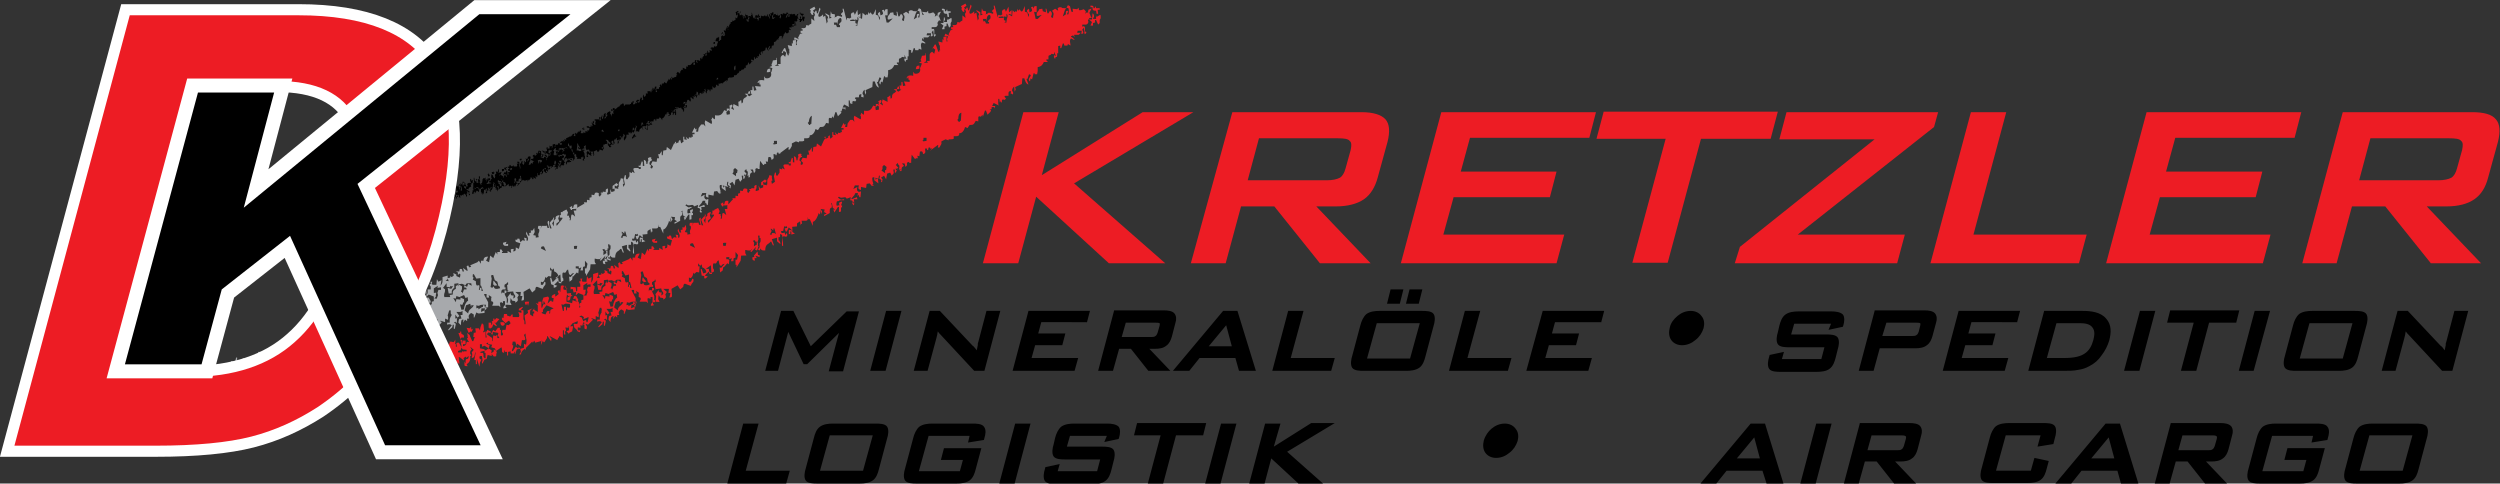
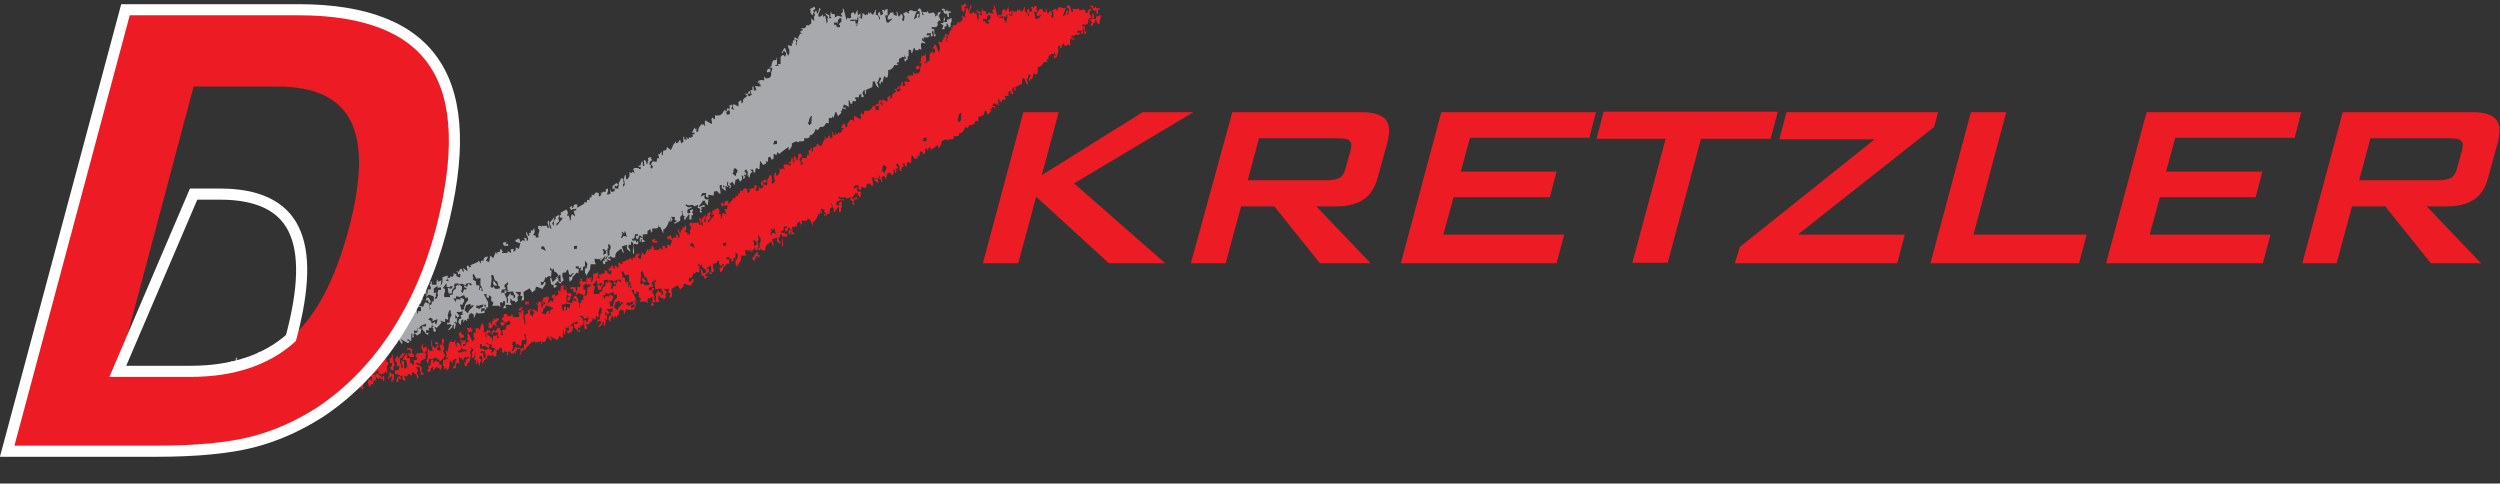
<svg xmlns="http://www.w3.org/2000/svg" version="1.1" id="Layer_1" x="0px" y="0px" viewBox="0 0 488.1 94.4" style="enable-background:new 0 0 488.1 94.4;" xml:space="preserve">
  <rect x="0" y="0" width="488.1" height="94.4" fill="#333333" stroke="none" />
  <style type="text/css">
	.st0-Kretzler_Spedition_Logo{fill-rule:evenodd;clip-rule:evenodd;fill:#ED1C24;}
	.st1-Kretzler_Spedition_Logo{fill-rule:evenodd;clip-rule:evenodd;fill:#A7A9AC;}
	.st2-Kretzler_Spedition_Logo{fill-rule:evenodd;clip-rule:evenodd;}
	.st3-Kretzler_Spedition_Logo{fill-rule:evenodd;clip-rule:evenodd;fill:none;stroke:#FFFFFF;stroke-width:2.169;stroke-miterlimit:22.926;}
	.st4-Kretzler_Spedition_Logo{fill-rule:evenodd;clip-rule:evenodd;stroke:#FFFFFF;stroke-width:2.742;stroke-miterlimit:22.926;}
</style>
  <g>
    <path class="st0-Kretzler_Spedition_Logo" d="M191.9,51.4l7.9-29.5h6.9l-3.3,12.3l19.7-12.3h9.9l-23.3,13.9l17.8,15.6h-11l-14.2-13l-3.5,13H191.9   L191.9,51.4z M261.2,27h-15.4l-2.2,8.2H259c1.2,0,2-0.2,2.6-0.5c0.5-0.3,0.9-1,1.1-1.8l1-3.6c0.2-0.9,0.2-1.5-0.2-1.8   C263.2,27.1,262.4,27,261.2,27L261.2,27z M232.5,51.4h6.8l3-11.1h6.5l8.9,11.1h9.9l-10.6-11.1h3.8c2.3,0,4.2-0.5,5.5-1.4   c1.3-0.9,2.2-2.4,2.7-4.3l1.9-6.9c0.5-2,0.4-3.5-0.4-4.4c-0.8-0.9-2.4-1.4-4.7-1.4h-25.2L232.5,51.4L232.5,51.4z M273.5,51.4   l7.9-29.5h30.2l-1.3,5H287l-1.8,6.6h18.7l-1.3,5h-18.8l-2,7.3h23.6l-1.5,5.6H273.5L273.5,51.4z M332.1,27.1l-6.5,24.2h-6.9   l6.5-24.2h-13.5l1.4-5.3h34l-1.4,5.3H332.1L332.1,27.1z M338.7,51.4h31.7l1.5-5.6h-20.9l26.6-21l0.8-2.9h-29.6l-1.4,5.3h18.6   l-26.3,21L338.7,51.4L338.7,51.4z M376.9,51.4l7.9-29.5h6.9l-6.4,23.9h22.1l-1.5,5.6H376.9L376.9,51.4z M411.2,51.4l7.9-29.5h30.2   l-1.3,5h-23.3l-1.8,6.6h18.8l-1.3,5h-18.7l-2,7.3h23.6l-1.5,5.6H411.2L411.2,51.4z M478.2,27h-15.4l-2.2,8.2H476   c1.2,0,2-0.2,2.6-0.5c0.5-0.3,0.9-1,1.1-1.8l1-3.6c0.2-0.9,0.2-1.5-0.2-1.8C480.2,27.1,479.4,27,478.2,27L478.2,27z M449.5,51.4   l7.9-29.5h25.2c2.3,0,3.9,0.4,4.7,1.4c0.8,0.9,0.9,2.4,0.4,4.4l-1.9,6.9c-0.5,2-1.4,3.4-2.7,4.3c-1.3,0.9-3.1,1.4-5.5,1.4h-3.8   l10.6,11.1h-9.8l-8.9-11.1h-6.5l-3,11.1H449.5z" />
    <path class="st1-Kretzler_Spedition_Logo" d="M183.8,2h0.4c0,0.6,0.1,0.7,0.7,0.7l0.1,0.6l0.3,0l-0.1-0.8h0.4V2.2h-0.6l-0.1-0.4l-0.2,0.4h-0.2   c0-0.5-0.1-0.5-0.6-0.5V2L183.8,2z M27.5,78.2v-0.8H27l-0.1,0.4C27.2,78.1,27,78.1,27.5,78.2L27.5,78.2z M34.4,76.8l0-0.2l-0.7-0.1   l0,0.2h-0.2l-0.1-0.3L33.3,77h-0.2v0.2h-0.5l0,1.1h0.3v-0.7l0.6-0.4L34.4,76.8L34.4,76.8z M22.3,77.5c0-0.2-0.2,0-0.2-0.6h0.2   c-0.1-0.2-0.1-0.5-0.4-0.5c-0.2,0-0.4,0.3-0.5,0.5l0.5,0.2c-0.4,0.8,0.2,0.6-1,0.8v0.4l0.3,0.1l0.6-0.2l0-0.3l0.2,0.1   C22.2,77.5,22.3,77.6,22.3,77.5L22.3,77.5z M35,77.7c0.3-0.1,0.2-0.1,0.3-0.6l-0.3-0.5c-0.3,0.1-0.6,0-0.6,0.5   c0,0.4,0.4,0.2,0.6,0.1L35,77.7L35,77.7z M23,76.3l-0.6,0.1l0,0.2h0.2l-0.1,0.7l0.6,0v-0.5l-0.3,0L23,76.3L23,76.3z M40.8,74.7   l-0.5-0.2l-0.5,0.9l-0.6-0.3l-0.2,1l-0.3-0.3l-0.2,1l0.6-0.4l-0.1-0.1h0.5l-0.3-0.7l0.4,0l0,0.2l0.7-0.3l0,0.3l0.7,0l0.1-0.1l0,0.6   l0.4,0.1l-0.1,0.3l0.4-0.3c-0.1-0.3-0.1-0.3-0.1-0.6c0-0.2,0.2,0,0.2-0.7h0.4l-0.1-0.4l0.5-0.5l-0.8-0.4l-0.4,0.3l-0.2-0.5l-0.3,0   l0.3,0.7c-0.1,0.2-0.1-0.3-0.1,0.2v0.1l0,1l-0.7-0.6L40.8,74.7L40.8,74.7z M24.9,75.9c0,0.5,0.1,0.4,0.2,0.7l0.5-0.1l-0.1-0.7   L24.9,75.9L24.9,75.9z M29.5,75l-0.2-0.5l0,0.1L28.8,75l0,0.6l0.5-0.4l0.3,1c0.2,0,0.5,0,0.5-0.2c0-0.3,0-0.2-0.1-0.5l0.4-0.1   L29.7,75l-0.1,0.3l-0.5-0.2L29.5,75L29.5,75z M42.4,73H43c0.1,0.2,0.8,0.8,1,0.8h0.4l0-0.4l1.1,0.9l-0.1,0.1h0.2v-0.4h0.2l0,0.6   v0.4h-0.2v-0.4h-0.5l0-0.4l-0.5,0.2L44.2,74c0.1,0.3,0.1,0.3,0.1,0.6c0,1-0.6-0.7-0.5,1l-0.5,0v0.4l-0.4,0L42.8,75l0.2-0.4h0.4   c0.4,1,0.2-0.5,0.2-0.5l-1-0.6c-0.1,0-0.3,0.1-0.4,0.1c-0.3,0-0.1,0-0.5-0.1v-1l0.1,0l0.2-1l0.9,0.7l0,0.5L42.4,73L42.4,73z    M39.2,74v-0.4h0.4v-0.2h-0.5v-0.8h0.2v0.4h0.2v-0.6l0.2,0l0,0.7l0.6,0.1l0-0.9l1,0.7l0,0.2L40,73.7v0.6c0,0.3-0.3,0.5-0.5,0.6   l0.1-0.6C39.5,74,39.4,74.1,39.2,74l-0.1,1.1h-0.5l0,0.9l-0.3-0.3v0.7c-0.1,0-0.3-0.1-0.4-0.1c-0.3,0-0.1,0-0.5,0.1v-0.6l-0.3,0   l-0.3,0.7l-0.1,0l0-0.7l-0.8,0.3c0-0.6,0.3-0.9,0.7-0.7v-0.7h-0.2c0,0.5-0.1,0.5-0.6,0.5l-0.3,0.6l-0.1,0l0.1,0.6l-0.4,0l0.1-0.5   l-0.1-0.6l-0.2,0l-0.3,0.5l0.1,0.5l-0.2,0l-0.5-0.6L34,75.7V76c-0.1-0.1-0.1-0.1-0.4-0.1c-0.5,0,0,0-0.4,0.1l-0.5-0.7v-0.7h0.4   l0,0.4l0.4-0.1l0.5,0.5l0.4,0v-0.4h0.4v-0.2h-0.2l0-0.7l0.3-0.5c0.5,0.1,0.4,0.1,0.4,0.7l0.3-0.2l0.4,0.8l0.1-0.7h0.2v0.4h0.4   l0-0.9l-0.1,0.2l-0.1-0.1l0.1-0.5l-0.2,0l-0.1,0.5c-0.6,0-0.9-0.2-1-0.7h0.5v0.5H36l0-0.8l0.6,0l0.3,0.8l-0.1,0.1l0.5-0.1l0,1.2   l0.5,0.2l0.1-0.5c0.4,0.4,0.7,0.4,0.6-0.1L39.2,74L39.2,74z M32.2,75.5h0.4V76c0,0.3,0.1,0.3,0.2,0.5l-0.3,0.3   c-0.1,0-0.6-0.4-0.6-0.4c-0.4,0-0.4,0.4-0.5,0.7c-0.7-0.5-0.2-0.9-1-1l0.5-0.5l0.2,0.6l0.5-0.1l-0.1-0.8l0.4-0.7   c0.3,0,0.6,0,0.6,0.2C32.5,75.4,32.2,75.1,32.2,75.5L32.2,75.5z M54.4,68.8l0.2-0.1V69l0.7,0L55,67.9v-1l0.1,0l0.1,1.2l0.7,0.4   l0.3-0.8l-0.5,0l0.2-0.5l0.5,0.3l-0.2,0.4l0.3,0.3c-0.2,0.1-0.4,0.1-0.4,0.5c0,0.2,0.5,0.2,0.8,0.3l-0.3-1.2h0.5l0-0.4l0-0.8   c0.3,0.1,0.4,0,0.4,0.4c0,0.6-0.2,0.4-0.2,1.1h0.2v0.4c0,0.5,0,0,0.1,0.4l-0.4,0l0.6,1.2l0.2-0.1L57.8,69l0.4,0.3   c0-0.5,0.2-1,0.2-1.1v-0.5c0.7-0.2-0.4-0.4,0.4-0.4c0.3,0,0.3,0.1,0.6,0.1l0.3-0.5v0.6l-0.1,0.1l0.2,0.1v0.5h0.2   c0-0.6-0.4-0.8,0.4-0.8l0.4,0.7l0.3,0.6l0.8,0.1l0,0.3h-0.6v0.2l-0.1-0.2l-0.2,0v0.2h-0.8c0.1-0.4,0-0.3,0.5-0.4l0.2-0.5l0-0.4   L60.7,67c0.5,0.1,0.3,0.1,0.2,0.6h0.2v-0.4h0.6v0.7h-0.5v0.4c1.2-0.3,0.2-1.1,1.2-0.8L62,67v-0.2h0.2c0,0-0.1-0.2-0.1-0.2   c0-0.5,0,0,0-0.3l-0.1-0.6l0.6,0.5l-0.1,0l0.5,1.1l0.2,0l0.3-0.8l-0.3,0l0.1-0.8l0.4-0.1l-0.1-0.8l0.7,0l0.2,0.4l0.1-0.6l0.3-0.8   l0.3,0.3l0.1,1c0,0.2-0.1,0.1-0.2,0.5l0.5-0.2v1.2h0.2c0-0.4-0.1-0.4-0.1-0.8v-0.4h0.2l0-0.3l0.7,0.3l0,0.3L66,65.3v0.2h-0.2l0,0.2   l1,0.7V67l0.1,0l0.1-1.1l0.6,0.1v-0.2h0.2v0.6l0.4,0l-0.3-0.5l0.1-0.5l-1.1-0.2v0.5l-0.2,0l-0.1-0.2l0.4-0.7l0.4,0.3l0.5-0.7h0.4   v0.4l0.2,0l0,0.7v0.4c0.2,0,0.4,0,0.4-0.2c0-0.3-0.1-0.3-0.2-0.5l0.1-0.4l0.6,0l0.2-1l0.4,0.1l0.4-0.4L70.2,63l-0.2,0.1l-0.5,0.4   l-0.7-0.7l0.1-0.1l0.3,0.1l0.1-0.8h0.5l0,0.3l0.6,0.2l0.3-0.4h0.2l0,0.5l1.2,0l0.1-0.3l-0.2-0.7l0.6,0.2v-0.5h-0.5l0-0.3l0.7-0.4   l0.1,0.1L72.6,61l0.5,0.1l0,1.6c0,0.4,0.2,0.2,0.2,0.6v0.5h0.2v-0.4c0,0-0.2-1.3-0.2-1.3l0.7-0.5L74,61.1l1-0.4   c-0.2,0.2-0.5,0.3-0.5,0.6l0,0.6l0.6,0.4v-0.6h0.2v-0.4l-0.4,0l0.4-0.6l0,0.3l0.7,0.4l0-1.3l-0.4-0.4l0.5,0.1v-0.4l0.6,0l0,0.8   l0,0.2l0.1,0.3l0.3-0.8l0.4,0l-0.3-0.6L77,59.5v0.4h-0.2l0-0.6l0.2-0.6l0.9-0.2l0.2,0.3l-0.3,1.1l0.6-0.6h0.2v0.2l0.3,0l0.1-0.7   c-0.2,0-0.4,0-0.4-0.2c0-0.4,0.4-0.5,0.7-0.6v0.5l0.2-0.1l0.5-0.4c-0.2-0.4-0.4-0.7,0.2-0.7v0.4l0.1,0l0.1-1.1l0.2-0.2l0.8,0.2   l0.2,1.4l0.8-0.1v0.4l0.3,0.1l-0.4,0.2c0,0.5-0.1,0.8-0.6,0.8c0-0.6-0.1-0.7,0.4-0.8c-0.1-0.4,0.1-0.2-0.2-0.1l-0.3-0.3l-0.1,0.6   l0,0.8l1.1,0.3L83,59l0.8,0.3V59h-0.2l0-0.4l-0.5,0.1l0.2-0.6l0.4,0l0.4,0.7l-0.1,0.4h-0.2l0.1,1.2c0.6-0.4,0,0,0-0.6   c0-0.3,0.1-0.3,0.4-0.4l0-0.5l0.4-0.1l0-0.9l-1-0.4l-0.5,0.5l0.1-0.7c-0.8,0.2-0.4,0.1-0.7-0.6L82.2,57l0-0.5l1,0.1l0.1,0.8   c0.2-0.1,0.2,0,0.2-0.4v-0.5h0.6v-0.4c0-0.5-0.2,0-0.2-0.7l0.3,0L84,55h0.4c-0.1,0.3-0.2,0.6,0.2,0.6h0.6l0.1-1.1l0.3,0.5l0.6-0.3   L86,55.8c0.4-0.5,0.4-0.7,0.4-1.2l0-0.5l1-0.3l0,0.7L87,54.8l0.6,0.1l-0.2-0.6l0.5-0.1l0-0.3l0.3,0.2l0.4-0.3l-0.1-0.5l0.6,0.3   l0,0.3l0.7,0.3l0.1-0.6l-0.2-0.2l-0.3,0.3l0-0.5l-0.4-0.2l0.7,0c0-0.2,0-0.5,0.2-0.5c0.4,0,0.3,0.1,0.4,0.5l0.3,0l-0.2-0.7l0.8,0.6   l0.1-0.1L91.1,52l0.3-0.2l0.2,0.4l0.4-0.1l-0.2-0.3l1.4-0.6l0.3-0.3l0.4,0.6v-0.6h0.5c0-0.6,0.3-0.8,0.9-0.8l-0.4,0.8l0.6,0.3   c0-0.5,0.1-0.3,0.1-0.6l0.1-0.7l0.5,0.4l0.1,0.1l0.5-1.2l0.3,0.5v-0.5h0.5v-0.5l0.3,0l0.3,0.5h-0.2v0.2l1.1,0l0-0.4l0.7,0.4   c0-0.6-0.4-0.8,0.5-0.8l-0.1,0.5c0.5-0.1,0.5-0.1,0.5-0.8l0.6,0.3l0.3-1.1l-0.9-0.3l-0.1-0.4h0.4v-0.2l0.4,0l0.2,0.7l0.4-0.4   l0.5,0.1l-0.2-0.6l0.5,0.1v0.5h0.2c0.1-0.3,0.1-0.2,0.1-0.5c0,0-0.3-0.8-0.4-0.8l0.1-0.5l0.3,0.8l0.3,0l-0.1-0.5l0.4-0.1l-0.1-0.4   l0.4,0l0.3-0.5l0.1,0.8l-0.3,0.6l0.5,0.1l0,0.4l0.6-0.1c-0.1-0.3-0.1-0.2-0.1-0.5c0-0.4,0.2-0.3,0.2-0.8c0-0.3-0.1-0.3-0.3-0.4   l0.1-0.5l0.6,0l-0.2,0.6l0.3-0.6h0.8l0.1-0.1l0.2,0.4l-0.1,0.1h0.4c-0.1-0.6-0.6-1.3,0-1.4v0.4c0,0.5,0.1,0.7,0.2,1.1l0.3,0   l-0.4-1.1l0.6-0.7l0.1,0.1v-0.4h0.2l-0.1,0.7l-0.3,0.4l0.3,0.6l0.1-1.2l0.3-0.3c-0.1-0.5,0.2-0.6,0.7-0.7c-0.1,0.6-0.2,0.4-0.2,0.6   c0,0.2,0.2,0.5,0.2,0.6l-0.6,0.5l0.1,0.4l1.1-1.4v-0.2h-0.5V42h0.2v-0.6h0.4l-0.1-0.1l0.8-0.4l0.3,0.6l-0.2,0.6l0.4,0l0,0.4l0.2,0   l-0.1,0.5h0.2c0.2-0.7-0.1-1.7,0.9-0.7l-0.3-1.2h0.5v-0.4c-0.1,0.1-0.1,0.1-0.4,0.1h-0.4v0.2l-0.2,0l-0.3-0.5l0.5-0.3v0.4h0.2   c0.1-0.4,0.1-0.7,0.5-0.7l0.3,0l0,0.7l0.1-0.1l1.2-0.7l0.1,0.1l-0.1-0.4h0.6l0-0.5l0.5,0.1l0-0.5l0.4-0.1l0-0.5l0.5,0.1   c0.1-0.2,0.1-0.5,0.4-0.5c0.3,0,0.1,0,0.5,0.1V38c0,0.5,0,0,0.2,0.4l0.4-0.6h-0.2v-0.2h0.4v-0.2c1.2,0.3,0-0.4,1-0.6v0.5   c0,0.4-0.1,0.1-0.2,0.6l0.2,0.1l0.5-0.2l-0.1-0.9l0.3,0.6l0.6-0.2l0-0.5l-0.4,0.1l0-0.6l0.8-0.6l0,0.1l0.3,0.2l-0.3,0.4l-0.4-0.2   c0,0.9,0.1,0.4,0.7,0.7v-0.4h0.1V36c0-0.7,0.3-0.4,0.4-1.2l0.5,0.1v0.4c0,0.3,0.1,0.3,0.1,0.6h-0.2l0.1,0.6L122,36l-0.2-1.1   l0.2-0.7h0.2v0.5c0,0.3,0.1,0.3,0.3,0.3l0.4-0.6l0-0.8l0.5,0.2l0-0.3l0.5,0.3c0-0.3-0.6-1,0.1-1h0.7v0.2h0.4v-0.4h-0.4l0-0.3   l0.3,0.1l0.3-0.9c0.2,0.1,0.2,0,0.2,0.4v0.5l0.3,0l-0.1-1.2c0.4,0.1,0.5,0.3,0.5,0.8l0.2,0l0.1-0.6l0.1,0l-0.1-0.5   c0.1-0.1,0.3-0.2,0.4-0.2c0.3,0,0.2,0.1,0.4,0.2h-0.2v0.2h0.2v0.2c-0.3,0.1-0.5,0.3-0.5,0.6c0,0.3,0.1,0.2,0.3,0.4l-0.1,0.5   l0.3,0.1l0.2-0.4l-0.4-0.4l0.3-0.6l0.8,0.1l0.1-0.7l0.4,0l-0.2-0.8l0.3,0l0.4-0.6v0.8l0.2,0l0.1-0.9l0.6-0.1l0.1-0.6l0.8,0.6   l0.6-1.3L132,28l-0.4-0.1h0.2v-0.2h0.2V28c1.1-0.4,0-0.2,0.8-0.7L133,28l0.5-0.4c-0.1-0.1-0.1-0.1-0.1-0.4v-0.5h0.2l0,0.5l0.5,0.1   l-0.2-0.6l0.4,0.4h0.2l0-0.3l0.5,0.1v-0.2l0.3,0l-0.1-0.5h0.4l0-0.3l-0.5,0l0.5-1l0.2,0.4l0.1-0.2l0.1,0.1l-0.1,0.5h0.4l0.1-0.7   l0.5-0.7l0.5,0l0.3,0.4c0-0.4-0.1-0.4-0.1-0.8l0.1-0.4l1.2,0.7c0.1-0.1,0.1-0.1,0.1-0.4c0-0.3-0.1-0.3-0.2-0.5h0.2l0-0.4l0.5,0.4   c0.1-0.1,0.1-0.1,0.1-0.4v-0.4c1.1,0.2,1.4-0.2,1.8-1l0.5,0.2h0.2v-0.2c0.3,0.1,0.4,0,0.4,0.4v0.4l-0.6,0.1l-0.1-0.5l0.1-0.1v-0.6   h0.4l0.1,0.3l0.1-0.7l-0.2-0.1l0.6-0.3c0,0,0.1,0.2,0.1,0.2c0,0.3-0.1,0.4-0.3,0.5l0.6,0.4c-0.1-0.6-0.2-0.4-0.2-0.6   c0-0.3,0.1-0.3,0.1-0.6l1,0.5c0-1.7-0.3-0.4,0.5-1.3l0.1,0.7c0.5-0.3,0.1-0.5,0.4-0.9c0.2-0.3,0.3-0.1,0.7-0.6l-0.5-0.4l0.6,0   l0.2-0.5l0.2,0l0.1,0.5H146l0,0.3l0.3,0.2l0.6-0.4l-0.2,0l-0.2-0.8h0.4v-0.7l0.2,0l0.1,0.8l0.5-0.1l-0.3-0.8l1.1,0.1v-0.4h-0.2   l-0.1-0.7l-0.1,0.4h-0.2c0.1-0.7,0.9-0.6,1.3-0.5v-0.8c0.2,0.2,0.1,0.4,0.5,0.4c0.8,0,1-0.6,0.8-1.2l0.1,0l0.2-0.8l-0.6-0.2   l0.5-0.2l-0.1-0.5l0.1,0.1l0.2-0.7l0.7-0.1v-0.4l0.1,0l0,0.7v0.6c-0.9,0.3,0.1,0.3,0.4,0.2l-0.3-0.3h0.6v-1.2   c0-0.3,0.3-0.5,0.5-0.6l0.4,0.4l0.2-0.8l-0.5-0.4l-0.2,0.5l-0.2-0.1l0.5-0.9l0.2,0l0.5,1.4h0.2v-0.4h0.2c-0.1-0.1-0.1-0.1-0.1-0.4   V9.5l-0.1,0.1l-0.2-0.8l0.8,0.2l0-0.7l0.2,0.3l0-0.7l0.6-0.1v1h0.2c0-0.1-0.1-0.3-0.1-0.4c0-0.2,0.2-0.5,0.2-0.6l-0.7-0.1l0.2-0.5   l0,0.1l0.8,0.4l-0.2-0.3l0.4-0.8l0.5-0.1l-0.4-0.1V6h0.4V5.7h-0.2V5.5h0.4c0.4,0,0.5-0.2,0.5-0.6l0.6,0.1l-0.1-0.1l0.5-0.3l0-1   l0.6,0.5l-0.1-0.8c0.1-0.1,0.2-0.3,0.2-0.4c0-0.3-0.2-0.4-0.4-0.5l0.1,0.5l-0.3,0l-0.3-0.5l0.1-0.3l-0.2-0.3l0.9-0.5l0.2,0.4   l-0.5,0.4l0.4,0.4l0.1-0.4l0.2,0l0.1,0.5l0.2,0l0.3-1.1c0.4,0.3,0,0.6-0.2,1.3c-0.2,0.9,0.7,0.3,0.9,0v0.5c0.5-0.2,0.4-0.5,0.5,0.2   c0.1,0.5,0.1,0.6,0.2,1.1l0.2-0.4l-0.1-0.6h0.2l-0.1-0.4l-0.5-0.5l0.1-0.1l0.7,0.4l0,0.6l0.4-0.1V3.3h-0.2l0.1-1.1l0.2,0.5l0.6,0.1   l0,0.5l-0.2,0.1c1-0.1,0.2-0.6,1.6-0.1V2.9h-0.2l0-0.2l0.4-0.4l-0.1-0.6l0.2,0l0.6,2.3l0.1-0.5l0.5,0.1l0.3-0.2   c-0.1-0.5-0.2-0.9,0.5-1l0.2,0.5l0.5-1l0.1,1.1l0.5-0.4l0,0.9l-0.3-0.3l-0.1,0.1l0.7,0.4l0.1-1.2L169,3l0.1-0.2l0.3,0.1l0.2-0.6   l0.1,0.4l0.3-0.3c0.5,1.2,0.8-0.4,1-0.6l0,0.6v0.5c0.8,0.1,0.4,0.6,0.8,1V3.4c-0.1-0.2-0.4-0.4-0.4-0.7c0-0.2,0.3-0.3,0.4-0.4   l0.1,0.7c0.2-0.1,0.5-0.1,0.5-0.4c0-0.2-0.2-0.5-0.2-0.6l0.4-0.1l0,0.4l0.3-0.5h0.4l0,1.2L172.8,3l0.3,1.4l0.4,0l0.8-0.8   c-0.3,0-1,0.5-1,0c0-0.7,0.3-0.5,0.5-1.1l0.6-0.1l0.1,0.5l0.6,0.2V2.7c0-0.5,0,0-0.1-0.4l0.2,0l0.2,0.9l0.2,0l0.3-0.5   c1,0.7-0.4,1.2,0.6,1.4c0-0.6,0.1-0.4,0.1-0.8c0-0.3-0.2-0.4-0.3-0.6l0.6-0.4l0.6,0.4l-0.1-0.5c0.2-0.1,0.2-0.2,0.5-0.2   c0.5,0,0,0.2,0.9,0.2h0.1l0.2,0l0.3-0.6l0.4,0.2l0.3,1.1l0.3,0L180,2.3l0.9,0.1l0.3-0.3c0,0.2,0,0.5,0.2,0.5c0.4,0,0.4-0.1,0.8-0.2   l0.4,0.4l-0.1,0.5l0.3-0.3l0.5,0.2V3.1l-0.3,0l0.1-0.6l0.5-0.2l0.1,0l-0.4,0.8l0.3,0.8l0.1,0V4l-0.4,0l-0.3,0.5   c0,0,0.1,0.2,0.1,0.2c0,0.3-0.2,0.6-0.5,0.6l-0.1,0l-0.6,0v0.4c0.7-0.3,0.5,0.4,0.5,1.1c0.2-0.2,0.2-0.3,0.3,0.1l-0.3,0.3   c-0.1-0.3-0.1-0.3-0.1-0.6l-0.1-0.7l-0.3,0.4c0.1,0.2,0.2,0.4,0.2,0.6c0,0.2-0.2,0.2-0.4,0.2l0.1-0.6l-0.8,0l-0.1,0.4l0.7,0   l-0.4,0.4l-0.9,0l0.1,0.5l-0.3-0.4L180,7.8V8l0.1-0.1l0.6,0.5l-0.1,0.1L180,8.3c-0.1,0.2-0.2,0.2-0.2,0.5c0,0.4,0.1,0.5,0.1,0.9   l-0.5-0.2l-0.1,0.3l-0.6,0l-0.1-0.4l-0.2,0l-0.3,0.9l-0.2,0l0-0.5l-0.5-0.1V11h-0.2v0.4c0,0.7-0.3-0.1-0.4,0.7   c-0.3-0.2-0.4-1.1,0.2-0.5l-0.4-0.9l0,0.5l-0.5-0.1c-0.3,0.5-0.6,0.1-0.6,0.6v0.5h-0.4l0,0.2l0.3,0.3h-0.8c-0.2,0.5-0.5,0.9-1.2,1   v0.6c0,0.4-0.1,0.5-0.1,0.8h-0.5v-0.2l-0.2,0l-0.3,1.2l-0.3-0.2l-0.1,0.6c-0.8-0.6,0.8-1.2-0.2-1.4l-0.3,0.9l-0.2,0l0.4,1.1   c-0.5-0.1-0.7-0.8-0.8-1.2l-0.4,0l-0.1,1.2l0-0.1l-1.3,0.6l0.1,0.5l-0.2,0.4l-0.1-1c-0.2,0.2-0.4,0.4-0.4,0.8   c0,0.2,0.2,0.1,0.2,0.4c0,0.7-0.1,0.1-0.5,0.2l0.1-0.5c-0.3,0-0.5,0-0.5,0.4V19h-0.5c-0.3,0-0.2,0.1-0.3,0.2l0.3,0.3l-0.2,0.3   c-0.5-0.1-0.6-0.2-0.6,0.5h-0.2l0-0.3l-0.2,0.3l-0.1-0.7h-0.2l0,0.8v0.1c0,0.5,0,0,0.1,0.4l-1-0.5l-0.3,0.6h0.6l-0.1,0.5l-0.1-0.3   h-0.5v0.4l-0.4,0.1l0.3,0.1l-0.1,0.3l-0.6,0.6l-0.3-0.8l-0.2,0l-0.4,1.2l-0.1-0.4l-0.3,0.4c-0.2-0.1-0.5-0.2-0.5,0.2l0,0.8   l-0.5-0.1c-0.4,0.7-0.4,0.8-1.2,0.8l-0.4,0.6l-0.5-0.2c-0.1,0.6-0.6,1.3-1.1,1.2c0,0.5-0.2,0.6-0.7,0.6h-0.4v0.5   c-0.3,0.1-0.3,0.1-0.6,0.1h-0.4l0,0.2l-0.6-0.2l-0.8,0.4l0,0.5l-0.4,0.7l-0.3,0l0.1-0.4l-0.1-0.1l-1.6,1.2l0.1,0.1h-0.4v-0.2   l-0.3,0l-0.1,0.5h-0.2v-0.2h-0.4c0,0.5,0.3,0.9-0.4,1.1c0-0.6-0.3-0.6-0.6-0.5l-0.1,0.9l-0.4-0.1l0.1,0.5h-0.4v0.2l-0.2,0l-0.6-0.8   l-0.1,1.1v0.5h-0.4v-0.2c-0.9,0.2,0,0.4-0.7,1l-0.2-0.7h-0.5l0.4,0.5c-0.3,0.2-0.5,0.1-0.5,1l-0.4,0l0.3-0.3h-0.4   c0.1-0.3,0.1-0.3,0.1-0.6c0-0.5-0.2,0-0.3-0.7l-0.4,0.4l0.5,0.6h-0.2l0,0.3l-0.3-0.3v0.4l0.2,0l-0.2,0.5h-0.2v-0.6l-0.3,0l0.1,0.7   l-0.4,0.5l-0.3-0.6l-0.6,0.2l-0.2,1.1l-0.4-0.7l-0.6,0.4l0.3,0.3l-0.1,0.6c-0.6-0.4,0.4-0.2-0.5-0.7l0.1-0.6l-0.2,0l-0.1,0.6   l0.3,0.4l-1.1-0.3l0.1,0.5l0.1-0.3l0.3,0l0.1,0.9l-0.8-0.6v-0.6c-0.2,0-0.4,0-0.4,0.2c0,0.5,0.1,0.7,0.2,1.1   c-0.7,0.2,0.8,0.2-0.3,0.4l-0.4-0.5l-0.6,0.1l-0.1,0.8l-1-0.2v0.6c-0.2-0.1-0.5-0.1-0.5-0.4c0-0.3,0-0.1,0.1-0.5l-0.8,0l-0.3,0.7   l0.8-0.4c0,0.1-0.1,0.3-0.1,0.4c0,0.4,0.2,0.5,0.5,0.6v-0.1l0.3,0l-0.1,1.1l-0.2,0l-0.2-0.5l-0.2,0.3l0.1-0.6l-0.5,0l-0.2,0.4   l-0.6,0.7l0.1,0.1l1-0.4l0.1,0.4l-0.7,0l0.1,0.7l-0.2-0.3v0.4l0.2,0l-0.1,0.4l-0.3-0.3c0.1-0.4,0.2-0.7-0.4-0.7l0.1-0.6l-0.8,0.3   c-0.2-0.5-0.6-0.2-1-0.2c-0.3,0-0.3-0.1-0.5-0.2l-0.2,0.2l0.6,0.4l0.6-0.1v0.2H135c-0.5,0,0,0.2-0.7,0.2c-0.1,0.3-0.1,0.3-0.1,0.6   c0,0.3,0.1,0.2,0.2,0.4v-0.2l0.4,0l-0.1-0.5c1-0.6,0.5,0.1,0.4,0.5h0.2v0.4H135l0,0.8l-0.4,0.1v-1l-0.2,0l-0.7,1.1l-0.2-0.6l0.4,0   l-0.5-0.3l-0.2-1l-0.2,0.3h0.2v0.6c-0.5,0.2-0.4,0.5-0.4,1.1l-1.1,0.6l0-0.3l0.5-0.2l-0.5-0.3l0.1-0.5l-0.8-0.1l0.3,0.5l-0.2,0.5   l-0.2-0.9l0,0.6l0,0.4l-0.3-0.3c0,0.4-0.6,1.7-1.1,1.7l0,0.8l-0.6-1.3l-0.3,0l-0.1-0.5c0,0.4,0.1,0.8-0.4,0.8l-0.8,0l0.1,0.6h-0.2   l-0.1,0.3l-0.1-0.8c-0.4,0.4-0.6,0.2-0.6,0.6l0,0.4l-1,0.1c0.1,0.1,0.1,0.1,0.1,0.4l0,0.6l0.5,0.3l-0.7,0.2v-0.6h-0.2v0.5h-0.2   v-0.5c0-0.6,0.2-0.2,0.7-0.2l-0.7-0.6l-0.4,0.8l-0.2,0l-0.2-0.6l0.5-0.1l-0.1-0.4l-0.2,0.3v-0.2l-0.3,0l-0.2,0.9h-0.4   c0,0.2,0,0.4,0.2,0.4c0.3,0,0.1,0,0.5-0.1l0.1,0.5l0.3-0.4c0.1,0.3,0.1,0.2,0.1,0.5c0,0.1-0.1,0.2-0.2,0.2c-0.3,0-0.1,0-0.5-0.1   l-0.2,0.2l0.1,1.7h-0.2c-0.2-0.8,0.5-2.2-0.4-2.3v0.6h-0.5v0.7l0.1-0.1l0.3,0.6l-0.1,0.1l-0.6-0.5l0-0.8l-1,0.3l0.4,1.2l-0.2,0   l-0.3-0.7h-0.2c-0.2,0.5-1,0.3-1,1.7h-0.4c-0.3,0-0.4-0.2-0.6-0.4v0.4c-0.6-0.2-0.4-0.2-0.1-0.6v-0.8c0.1-0.2,0.2-0.2,0.2-0.5v-0.5   h-0.2v-0.2l-0.3,0l0.1,0.8h-0.2v0.4l-0.5,0l-0.1-0.3l-0.4,0.1l0.3,0.5c-0.1,0.1-0.1-0.2-0.1,0.2l0,0.4l0.6-0.4   c-0.1-0.5-0.3-0.3,0.2-0.4v0.5c0,0.5,0,0,0.1,0.3l-0.3,0.8c-0.6-0.2-0.3-0.1-0.2-0.7l-0.9,1l-0.2-0.1l0.4-0.6l-0.4,0.4h-0.4   c-0.3,0-0.3-0.1-0.6-0.1v0.5c0,0.6,0.9,0.6-0.8,0.6l-0.1,1l-0.8,1.3v-0.5l-0.2,0l0-1l0.3,0l0.2-0.9l-0.5-0.6v1.1   c-0.3,0.1-0.4,0-0.4,0.4v0.4l-0.5,0l0.2-0.6l-0.5,0.2v-0.4h-0.6v0.4c0.9,0,0.5,0.3,0.5,1l-0.3-0.2l-0.7,0.8l-0.1-0.1l-0.1,0.7   l-0.5,0.4l-0.1-1l0.3,0.1l0.7-0.8c-0.7,0.1-0.5,0.4-0.7,0.4c-0.4,0-0.4-0.7-0.5-1.1c-0.6,0.4-0.2,0.4-0.5,0.6   c-0.2,0.2-0.6-0.3-0.6,0.4v0.4c0,0.5,0.2,0,0.2,0.8l-0.5,0.3l-0.1-1.5l-1,0.7h0.6c0,0.5,0.1,0.8,0.6,0.8v0.2c-0.6,0-0.5,0-0.6-0.5   l-0.8,0.8l0.6,0.2l-0.5,0.4l-0.1-0.1l-0.1,0.1l0-0.5l-0.5-0.2l-0.2-1.2l0.2-0.1l0.3,0.9L109,54c0-0.5-0.4-0.9-0.8-1l-0.1-0.6   l-0.3,0.3l-0.4-0.5v0.6l0.3,0l-0.1,1.2l-0.5-0.1l-0.5,0.4c-0.2-0.5-0.2-0.1-0.2,0.1l-0.1,0.3l-0.3,0.4l-0.4-0.1v0.6l0.4,0l0.3-0.6   c0.2,0.1,0.2,0,0.2,0.4c0,0.4-0.4,0.4-0.5,1c-1-0.2-1.4-0.9-1.5,0.2l-0.6,0.5l-0.5-0.8l-1.2,0.7l0.1,1.1v0.2c0,0.4-0.1,0.3-0.5,0.4   l0.2-0.9l-0.4,0l0.1-0.8l-1.1,0l0.7,0.6l-0.3,0.5c0.1,0.3,0.1,0.2,0.1,0.5c0,0.2-0.3,0.4-0.5,0.5l0-0.3l-0.6-0.1l-0.3-0.5l-0.1,0.8   c0.5,0.8,0.2,0.5-0.5,0.5l0.1-1c0-0.2-0.2-0.5-0.1-0.5l0.6-0.8c0,0.5,0.1,0.5,0.6,0.5l-0.1,0.6c0.1-0.1,0.4-0.2,0.4-0.4   c0-0.4-0.3-0.3-0.4-1L99,57l0.3-0.3l-0.2,0l-0.1-1.1h0.2v-0.5h-0.2l0.1,0.1l-0.6,0.4v0.5h0.2v0.4h-0.4c-0.4,0-0.5,0.4-0.4,0.9   l0.1-0.3l0.5,0.1v-0.5c0.2,0,0.4,0,0.4,0.2c0,0.3-0.1,0.3-0.4,0.4c0.2,0.8,0.6,0.7,0.4,1.8h0.2v0.4h-0.4v0.4   c0.6,0.2-0.3,0.3-0.4,0.3c-0.1-0.1,0.1-0.6,0.3-0.6v-0.8h-0.4l0,0.4l-0.3-0.2l-0.3,0.1l0.1,0.9l-0.3-0.3l-1.3,0   c0.1-0.4,0.2-0.3,0.2-0.5c0-0.3-0.1-0.3-0.4-0.4v-0.5c0-0.5,0,0,0.1-0.3l-0.6-0.4l0.1,0.5h-0.5v-0.7h-0.4l-0.1,0.1l0.8,1.5l0,0.8   V60l-0.4,0l0.1,0.3l-0.4,0.3l0.3-1.1h-0.7c-0.5,0-0.6,0.2-0.7,0.2c-0.3,0-0.1,0-0.5-0.1L93,60.2l0.4-0.1l0,0.3l0.8-0.5l0.1,0.1   v-0.4l0.3,0l0.1,0.6L94,60.2l-0.1,0.7l0.7-0.3l0,0.5l-1.1,0.1c-0.2,0-0.3-0.1-0.5-0.2l-0.4,1l-0.1,0l0-0.6l-0.5-0.3   c-0.2,0.1-0.5,0.4-0.5,0.6c0,0.3,0,0.1,0.1,0.5h-0.4v0.5l-0.4-0.3l-0.4,0.6l0.1-0.6C90,62.3,90,62.8,90,63.5L89.5,63   c0.1-0.6,0-0.8,0.6-0.8l-0.2-0.7h0.4l0-0.8c-0.2,0.1-0.2,0.2-0.5,0.2l-0.7,0l0.6,0.8L89.3,62l-0.4-0.6l0,0.8l0.4-0.1   c-0.1,0.1-0.1,0.1-0.1,0.4V63h-0.2l0-0.2l-0.4,0.2l0.4,0.2l-0.2,1h-0.2v-0.8h-0.2l-0.1,0.5l-0.7,0.6l-0.1-0.1l0.7-0.9   c-0.1-0.1-0.3-0.2-0.4-0.2c-0.3,0-0.1,0-0.5,0.1v-0.4h0.5v-0.7c0-0.1,0.3-0.7,0.4-0.8L88,61.2L88,61L88,60.6l-0.3,0l-0.3,1   c0.1,0.2,0.1,0.2,0.1,0.5c0,0.6-0.2,0.2-0.6,0.1l0,0.7L86,62.6v0.2h0.2l0,0.2L85.3,64l-0.5-0.2l0.3,0.6L85,64.8   c-0.3-0.1-0.4,0-0.4-0.4V64h-0.2v-0.2h0.2v-0.2h-0.2v-0.2l-0.3-0.8l-0.5-0.2L84,62l0.5,0.3l-0.1,0.4c1.1-0.3,1.2-0.9,0.8,0.6H85   c0-0.2,0-0.4-0.2-0.4c-0.1,0-0.3,0.2-0.4,0.2l-0.2,0.9L83.7,64c0.1,0.7,0.1,0.5-0.5,0.4v0.6h0.5c-0.2,0.6-0.1,0.3-0.7,0.1l0.1-0.1   l-0.6-0.6l-0.1-0.7c0.6,0,0.8,0.3,0.8-0.5l-1,0.4l-0.5,0.6l0.6-0.1l-0.2,1l-0.6,0.3l0,0.2L81,65.1l0.1-0.1l0.4-0.1l0-0.8l-0.1,0   v0.5c-1-0.1-0.5-0.1-0.5,0.5c0,0.2-0.1,0.2-0.2,0.2l0.1,0.6l-0.3,0l0-0.8l-0.2,0l0,1.5l-0.7-0.4l-0.1,0.3l0.5,0.1L79.7,67l-1.5-0.8   l0.3,0.5l0.1-0.1l-0.1,0.6l-0.1-0.1l-0.6-0.9l-0.1,0.1l0,0.3l-0.5,0.8l-0.2,0l-0.1-0.3l-0.4,0.9l0.1-1l-0.1,0.2l-1.1,0.3l-0.2-0.4   l-0.3,0.5v-0.2l-0.1-0.1l-1.2,1.2l-0.1,0.5l-0.1-0.3c-0.5,0.3-0.7,0.5-0.8,1.1l-0.3,0l0.3-0.5l-0.1-0.5l-0.3-0.5L72,68.7l-0.5-0.4   l0.3-0.6l0.5,0.4l0.2,0.1l0.2-1.2c0.8,0.1,0.8-0.1,0.4-1l0.3-0.3c0,0.8,0.2,1,0.2,1.4c-0.1,1.1,0,0.8-0.5,0.6v0.8l-0.7,0.2   l-0.7,0.1l-0.3,0.9l-0.1,0l0.1-0.6l-0.3,0.5l-0.6,0l0-0.4L70,69.5v0.7h-0.2v-0.7h-0.4l-0.1-0.4l-0.1,0.6c-0.7-0.2-0.2-0.4-0.5-1.1   l-1,0.7l-0.5-0.3l0,0.4l-0.5,0.1l0.1-0.6l-0.7-0.4l0,0.3L66,68.7L65.7,69l-0.3,0l0-0.2l-0.9-0.3l0-0.8h0.4v0.5l0.5-0.2l0.8,0.5   l0.2-0.6l-0.2-0.1l-0.1,0l-0.4-0.3l0.4-0.1v0.3v0l0.1,0l0.7,0.1l-0.2,0.5l0.7,0.2l0.4,0.8c-0.3,0.7,0.2,0.8-0.6,0.8l-0.2-0.5v0.4   l-0.8-0.2l-0.2,0.8l-0.4,0.1L65,71.6l-0.1-0.1c0-0.5,0.1-0.3,0.1-0.6c0-0.4-0.1-0.3-0.1-0.8c-0.2,0-0.5,0-0.5,0.2   c0,0.4,0.1,0.4,0.4,0.5l-0.3,0.6l-0.1,0.8L64,70.6l0,1.1h-0.2v-0.8l-0.3,0l0.3-1.6c-0.4,0.5,0,1.1-0.8,1.2c0-0.5,0.1-0.3,0.1-0.6   c0-0.3,0-0.1-0.1-0.5l0.4-0.5l-0.7-0.6l0.3,0.6c-0.4,0.2-0.4,0.9-0.1,1v0.2h-0.2c0.1,0.7-0.1,1.3-0.7,1.6L62,72   c-0.8,0-0.6-0.1-0.6-0.9l0.3,0.4c0-0.1-0.1-0.3-0.1-0.4c0-1,0.6,0,0.6-1.1l-0.5,0.4l0-0.3l-0.5,0.3l0.1,0.5l-0.9-0.7l-0.1,0.1   c-0.3,0.4,0-0.3,0,0.2c0,0.7,0.1,0.3,0.1,1h-0.2v-0.2c-0.2,0.1-0.5,0.3-0.5,0.6v0.6l-0.6,0c0.1-0.6,0.5-0.4,0.5-1.1v-0.4H60l0-0.4   L59.3,71l0,0.6l-0.6-0.5c0,0.7,0,1.8-0.6,1.9l0-0.5l-0.5,0.3v-0.6h-0.2l0-1.2l0.4,0l0.1-0.3l0.7,0.1l-0.9-0.6l-0.2,0.4l-0.8,0.6   v-0.4h-0.4l0-0.3l-0.7-0.1v0.3l-1,0v0.5c0,0.3-0.1,0.2-0.2,0.4l-0.3-0.7l0.3-0.3V68.8l-0.7,0.8l0.1,0.1l0.4,0l-0.4,0.4l0.2,0.4   L53,71.2l0,0.6l-0.5-0.3L52,71.6l0.8,0.4l0.5,0.4c-0.1,0.3-0.1,0.3-0.1,0.6c0,0.5,0.3,0.1,0.4,0.8L53,73.7l0.1-0.6h-0.2l0-0.7   l-0.4-0.2l-0.4,0.1l0.4,0.6l-0.3,0.6l0.1,0l0.2,0.7l-0.1,0.4h-0.2c0-1.1-0.4-0.7-0.6-1.2l-0.4,0.1l0,0.6l-0.5-0.4l-0.4,0.5L49.8,74   l0.3,1l-0.6-0.3v-0.8c-0.8,0.1-0.4,0.3-0.2,0.7l-0.6-0.1l0,0.6l-0.5,0.1l0.3-0.9l0.5-0.3l-0.1-0.1L48,73.6l0-0.7h0.4   c0.4,0,0.4-0.4,0.5-0.9l-0.5,0.2l0-0.7l-0.4-0.7l0.2,0l0.1-0.4l0.3-0.4l0.1,0.5l0.1,0.1l0.7-1l0.5-0.1c0,0.4-0.5,1-1,1.1   c0.1,0.3,0.1,0.3,0.1,0.6l0,0.3l0.3,0.3c-0.1,0.5-0.3,0.5,0.3,0.6l-0.4-1.4l0.6,0.1V72c0,0.3,0.1,0.2,0.3,0.4l0.3-0.5l-0.2-1.2   l-0.6-0.1v-0.5l0.1,0.1l0.7-0.9v1h0.5c0,0.1,0.1,0.3,0.1,0.4c0,0.3,0,0.1-0.1,0.4l0.8,0.6v-1l0.6,0l0-0.5l-0.3-0.3l0.4-0.6l0.5,0.1   l0-0.1l0.7,0c-0.1-0.4-0.4-0.6-0.4-1.1c0-0.3,0.1-0.3,0.1-0.6c0.2,0.1,0.2,0,0.2,0.4l0,0.4l0.7-0.4V68.8L54.4,68.8z M47,74.1   l-0.3,0v0.6c0.2-0.2,0.4-0.6,0.6-0.6c0.2,0,0.2,0.2,0.2,0.4h-0.2v0.6h0.4l-0.3-0.3l0.4,0v-1.1l-0.5,0.1l0-0.3l-0.5,0L47,74.1   L47,74.1z M39.1,72.1l-0.6,0.3l0,0.3h0.2v0.4c0,0.3,0.1,0.3,0.2,0.5l-0.3,0.3v-0.2h-0.5c-0.2,0.5-0.2,0.1-0.2-0.2h-0.2v0.2h-0.2   l0-0.5l0.3-0.1l0.5,0.1v-0.5c0-0.4,0.5-0.7,0.8-0.7L39.1,72.1L39.1,72.1z M46.1,70.8c0-0.4,0.2-0.2,0.2-0.6v-0.4h-0.2   c-0.3,1.2,0,0.7-1,0.7l-0.1,1.6L44.4,72l0,0.4c0,0.2-0.1,0.4-0.2,0.4c-0.2,0-0.5-0.2-0.6-0.2l-0.4,0.3l0.8,0.8l0-0.2l0.7-0.6   l0.1,0.1v0.6h0.5v0.2l0.8-0.5l0-0.2l0.5,0.5c-0.1-0.4-0.1,0.1-0.1-0.4v-0.1l-0.1-0.9c0.1-0.2,0.3-0.3,0.3-0.6   c0-0.3-0.1-0.3-0.4-0.4l0.1-0.5L46.1,70.8L46.1,70.8z M47.8,71.6c0-0.5-0.2-0.4-0.2-1v-0.7h-0.2v0.4c0,0.4-0.1,0.3-0.5,0.4   C47,71,46.9,70.5,47,71l0,0.5l0.5,0L47.3,72L47,72.2l0.1,0.6c0.7,0.2,0.5,0.2,0.5-0.5c0.1-0.2,0.2-0.2,0.2-0.5V71.6L47.8,71.6z    M56.3,72.1l0,0.2l0.7,0.5c0.1-0.6,0.4-1.3-0.3-0.9v-0.5L55.9,71l-0.4,0.6c0-0.7,0.1-0.6-0.4-0.8L54.9,72l-0.5,0l0.3,0.6l-0.3,0   v0.7C55,73,55,73.5,55,72.5l0.5-0.3L55.4,73L56.3,72.1L56.3,72.1z M64.7,69.3v0.2h0.5c0.1,0.3,0.1,0.3,0.1,0.6v0.2l0.3,0.3   c0.2-0.3,0.1,0.1,0.1-0.4v-0.7h-0.2v-0.4l-0.5,0.1L64.7,69.3L64.7,69.3z M71.6,68.3l0.1-0.4l-0.2-0.6l-0.5,0l-0.1,0.7h0.2   c0,0.9-0.5,0.9-0.1,1.2L71.6,68.3L71.6,68.3z M51.3,69.3l0.1-0.4l-0.3-0.2l-0.7,0l0,0.4c0.6-0.2,0.7-0.1,0.7,0.7   c-0.4-0.2-0.4-0.3-0.5,0.2l0.4,0.4l0.7,0c0-0.5,0-0.6-0.4-0.7l0.1-0.4L51.3,69.3L51.3,69.3z M61,66.5l0.5,0c0-0.6-0.1-0.5-0.5-0.7   l-0.1-0.6l-0.1,0.5l-0.3,0l0.4,1.2L61,66.5L61,66.5z M62.4,65.7l0.4-0.3l0.2,0.1l0.3-0.7L63.1,65l-0.2,0v-0.4h-0.2v0.2L62,64.8   L62.4,65.7L62.4,65.7z M68.4,62.9l-0.6-0.2l-0.3,0.4l-0.1-0.3h-0.2v0.5h-0.2c0.1,0.3,0.1,0.2,0.1,0.5c0,0.2-0.1,0.2-0.2,0.2v-0.4   h-0.5v0.8h0.2v0.2l0.5-0.3l0.2-0.6l0.6,0.4l0.1-0.1l-0.5-0.8l0.3,0.3L68.4,62.9L68.4,62.9z M69.1,63.5h-0.6c0,0.4,0.1,0.7,0.5,0.7   c0.1,0,0.4-0.3,0.4-0.4C69.4,63.8,69.2,63.6,69.1,63.5L69.1,63.5z M76.9,61.2l0,0.4c-0.7,0.2,0.2,0.4,0.5,0.5   c0.3-0.5,0.1-0.7,0.8-0.7l-0.1,0.5h0.2c0-1,0.2-0.7,0.7-1l-1.4-0.6L76.9,61.2L76.9,61.2z M91,59.6l-0.3,1l0.7,0.6   c0.1-0.9,0.8-0.9,1.1-1.6l-0.5,0L92,60l-0.2-0.7L91,59.6L91,59.6z M80.9,60.1L80.5,60l0.3,1.3H81v-0.8h0.4v0.4   c0,0.3,0.1,0.2,0.2,0.4v-0.6c0.3,0.1,0.6,0.2,0.6-0.2V60c-0.3-0.1-0.3-0.1-0.6-0.1C81.2,59.9,81.1,60,80.9,60.1L80.9,60.1z    M89.7,58l-0.6-0.2l-0.1,0.5l-0.5-0.1l0.5,0.8l0.1-0.6l0.8,0.1l0-0.4l0.7,0.3c0,0.7,0.1,0.8-0.2,0.6c0,0.2,0,0.5-0.2,0.5   c-0.3,0-0.1,0-0.4-0.1l0.3,1.1l0.5-0.1c0-0.7,0.4-1.5,0.8-1.7l-0.1-0.7l-0.4,0.2l-0.3-0.6L89.7,58L89.7,58z M74.1,59.5l-0.5,0   c-0.5,0-0.3,0.2-0.2,0.6h0.2l0.1-0.4l0.2,0.6L74.1,59.5L74.1,59.5z M80.9,57.1c0.3,0.1,0.2,0.1,0.5,0.1c0.3,0-0.1,0,0.3-0.2   l-0.4-0.2v-0.4C80.8,56.6,80.9,56.5,80.9,57.1L80.9,57.1z M84.7,56.3l0,0.9c0.8-0.2,0.3,0.1,0.4,0.7l-0.3,0.4h0.5   c0.1-0.6,0.2-0.4,0.2-0.6c0-0.3,0-0.3-0.1-0.5l0.2-0.6h0.5l0-0.5l-0.7,0.1l0.1-0.4L84.7,56.3L84.7,56.3z M92.4,54.1   c0.1,0.3,0,0.1-0.1,0.5l0.6,0.3c0,1.6,0.7,0.3,0.7,1c0,0.5-0.1,0.2-0.1,0.7h0.2v-0.4H94v0.6l0.3,0l-0.4-1.1l-0.1,0.1l0-1.5L93,54.4   l-0.5-0.9l-0.2,0.1V54.1L92.4,54.1z M86.5,56.2l0.4,0.3c0,0.8-0.2,0.6-0.2,1.2c0,0.2,0.1,0.4,0.2,0.3l1,0l-0.1-0.4l0.6-0.1v-0.4   c0-0.3,0.3-0.6,0.6-0.7v-0.6h0.2l0-0.3l0.3,0.4l0-0.4l0.7,0.4l0,0.5L90,57h0.2l0.1,0.3l0.3-0.8h0.5c-0.1-0.9-0.4,0.3-0.5-0.8   l0.6,0.3l0.2-0.6l0.7,0.4L92,55.3h-0.5c-0.5,0-0.5,0.1-0.6,0.4l-0.7-0.3l-0.7,0.1l0-0.2l-0.8,0.1v0.8c-0.2,0.1-0.5,0.4-0.5,0.7v0.4   l-0.6,0l-0.2-1.1l0.7,0.2l0.4-0.6c0,0-0.2,0.1-0.2,0.1c-0.5,0,0,0-0.4-0.1l0,0.3L87.2,56v-0.7l-0.1,0.1L86.5,56.2L86.5,56.2z    M95.9,54l0.1,0.4l-0.2,1.6l-0.1,0l0.4,0.2l0.3-0.3c0.1,0.3,0.1,0.5,0.5,0.5H97c0.3,0,0.3-0.1,0.6-0.1l0-0.3l-0.3-0.2l-0.2-0.8   l-0.5-0.3l-0.3-1l-0.1,0C96,53.7,95.9,53.6,95.9,54L95.9,54z M96.3,55.2v0.4h0.2v0.2l0.6-0.1l-0.7-0.9   C96.3,54.9,96.3,54.9,96.3,55.2L96.3,55.2z M118.6,51.1c-0.1-0.9,0,0.3-0.2-0.5l0.8,0.3l0-0.4h-0.4l-0.1-0.7l-0.7,0.8l0.1,0.3   l-0.4,0c0,0.6,0,0.6,0.5,0.7l-0.1-0.5L118.6,51.1L118.6,51.1z M105.6,48.5l1,0.5l-0.4-0.9C105.7,48.1,105.7,48.1,105.6,48.5   L105.6,48.5z M112.1,48.6l0.5,0l0.1-0.6h-0.4C111.9,48,112.1,48.3,112.1,48.6L112.1,48.6z M98.9,47.2l-0.7,0.2   c0,0.3,0.1,0.6,0.5,0.6h0.5v-0.4l-0.5,0.1L98.9,47.2L98.9,47.2z M121.3,45.6l0.3,0l-0.4,0.8h0.4l0-0.3l0.5,0l0.3,0.2l-0.3-1.1h-0.2   v0.4l-0.5-0.4V45.6L121.3,45.6z M143.2,33.1l0,0.5l-0.2,0.3l0.7,0.5v-0.6l0.2,0l0.1-0.6l-0.5-0.4L143.2,33.1L143.2,33.1z    M150.9,28.1l0.2,0.1l0.6-0.1v-0.6h-0.6C151.1,28.1,151.2,27.8,150.9,28.1L150.9,28.1z M157.9,23.8l-0.2,0.2l0.3,0.4h0.2v-0.2   l0.2,0l0.1-1.6C158.1,22.8,158,23.2,157.9,23.8L157.9,23.8z M150,14.1l0.4-0.1l0-0.6c-0.6,0-0.6,0.2-0.7,0.7H150L150,14.1z    M184.5,3.8c0,0.2-0.1,0.1-0.2,0.5l0.6,0l0-0.7l0.1,0.3l0.7-0.4c0.1,0.1,0.1,0.1,0.1,0.4v0.1c0,0.3-0.1,0.3-0.2,0.5l0,0.6l-0.3,0.3   l-0.3-0.8h-0.2l0,0.5l-0.4,0.1v0.5l-0.5,0l0.3-0.7l-0.6-0.5l0.6,0l0.1-1.2C184.3,3.3,184.5,3.5,184.5,3.8L184.5,3.8z M163.5,4.8   l-0.1-0.4l-0.6,0l0.1,0.5c0.3-0.2,0.4,0,0.5,0.4h0.6V4.9h-0.2c0.1-0.7,0.5-0.3,0.5-1c0-0.2-0.1-0.4-0.2-0.4   C163.6,3.6,163.5,4.3,163.5,4.8L163.5,4.8z M167.4,3.9L167,3.8l-0.2,0.1l-0.2-0.1l-0.6,0.1v0.2l0.6,0c0.5,0,0,0,0.4-0.1l0,0.5   l0.4,0.2L167,5h0.4c0-0.9,0.5-1.3,0-1.7V3.9L167.4,3.9z M178.8,2.6l-0.4,1.2l0.6-0.4c0-0.6-0.1-0.7,0.5-0.7l-0.3,0.7l0.3,0l0.1-0.7   l-0.1-0.5l-0.4-0.1L178.8,2.6z" />
    <path class="st0-Kretzler_Spedition_Logo" d="M212.9,1.4h0.4c0,0.6,0.1,0.7,0.7,0.7l0.1,0.6l0.3,0l-0.1-0.8h0.4V1.6H214l-0.1-0.4l-0.2,0.4h-0.2   c0-0.5-0.1-0.5-0.6-0.5V1.4L212.9,1.4z M56.7,77.6v-0.8h-0.5l-0.1,0.4C56.3,77.5,56.2,77.5,56.7,77.6L56.7,77.6z M63.5,76.2l0-0.2   l-0.7-0.1l0,0.2h-0.2l-0.1-0.3l-0.1,0.5h-0.2v0.2h-0.5l0,1.1H62V77l0.6-0.4L63.5,76.2L63.5,76.2z M51.5,76.9c0-0.2-0.2,0-0.2-0.6   h0.2c-0.1-0.2-0.1-0.5-0.4-0.5c-0.2,0-0.4,0.3-0.5,0.5l0.5,0.2c-0.4,0.8,0.2,0.6-1,0.8v0.4l0.3,0.1l0.6-0.2l0-0.3l0.2,0.1   C51.3,76.9,51.5,77,51.5,76.9L51.5,76.9z M64.2,77.1c0.3-0.1,0.2-0.1,0.3-0.6L64.2,76c-0.3,0.1-0.6,0-0.6,0.5   c0,0.4,0.4,0.2,0.6,0.1L64.2,77.1L64.2,77.1z M52.2,75.6l-0.6,0.1l0,0.2h0.2l-0.1,0.7l0.6,0v-0.5l-0.3,0L52.2,75.6L52.2,75.6z    M70,74.1l-0.5-0.2l-0.5,0.9l-0.6-0.3l-0.2,1l-0.3-0.3l-0.2,1l0.6-0.4l-0.1-0.1h0.5l-0.3-0.7l0.4,0l0,0.2l0.7-0.3l0,0.3l0.7,0   l0.1-0.1l0,0.6l0.4,0.1l-0.1,0.3l0.4-0.3c-0.1-0.3-0.1-0.3-0.1-0.6c0-0.2,0.2,0,0.2-0.7h0.4l-0.1-0.4l0.5-0.5l-0.8-0.4l-0.4,0.3   L70.5,73l-0.3,0l0.3,0.7c-0.1,0.2-0.1-0.3-0.1,0.2v0.1l0,1l-0.7-0.6L70,74.1L70,74.1z M54,75.3c0,0.5,0.1,0.4,0.2,0.7l0.5-0.1   l-0.1-0.7L54,75.3L54,75.3z M58.6,74.4l-0.2-0.5l0,0.1l-0.5,0.3l0,0.7l0.5-0.4l0.3,1c0.2,0,0.5,0,0.5-0.2c0-0.3,0-0.2-0.1-0.5   l0.4-0.1l-0.4-0.5l-0.1,0.3l-0.5-0.2L58.6,74.4L58.6,74.4z M71.5,72.4h0.6c0.1,0.2,0.8,0.8,1,0.8h0.4l0-0.4l1.1,0.9l-0.1,0.1h0.2   v-0.4H75l0,0.6v0.4h-0.2v-0.4h-0.5l0-0.4L73.8,74l-0.5-0.6c0.1,0.3,0.1,0.3,0.1,0.6c0,1-0.6-0.7-0.5,1l-0.5,0v0.4l-0.4,0l-0.2-0.9   l0.2-0.4h0.4c0.4,1,0.2-0.5,0.2-0.5l-1-0.6c-0.1,0-0.3,0.1-0.4,0.1c-0.3,0-0.1,0-0.5-0.1v-1l0.1,0l0.2-1l0.9,0.7l0,0.5L71.5,72.4   L71.5,72.4z M68.4,73.4V73h0.4v-0.2h-0.5v-0.8h0.2v0.4h0.2v-0.6l0.2,0l0,0.7l0.6,0.1l0-0.9l1,0.7l0,0.2l-1.3,0.7v0.6   c0,0.3-0.3,0.5-0.5,0.6l0.1-0.6C68.6,73.4,68.5,73.5,68.4,73.4l-0.1,1.1h-0.5l0,0.9L67.4,75v0.7c-0.1,0-0.3-0.1-0.4-0.1   c-0.3,0-0.1,0-0.5,0.1v-0.6l-0.3,0l-0.3,0.7l-0.1,0l0-0.7L65,75.5c0-0.6,0.3-0.9,0.7-0.7v-0.7h-0.2c0,0.5-0.1,0.5-0.6,0.5l-0.3,0.6   l-0.1,0l0.1,0.6l-0.4,0l0.1-0.5l-0.1-0.6l-0.2,0l-0.3,0.5l0.1,0.5l-0.2,0L63.3,75L63.2,75v0.4c-0.1-0.1-0.1-0.1-0.4-0.1   c-0.5,0,0,0-0.4,0.1L62,74.7V74h0.4l0,0.4l0.4-0.1l0.5,0.5l0.4,0v-0.4H64v-0.2h-0.2l0-0.7l0.3-0.5c0.5,0.1,0.4,0.1,0.4,0.7l0.3-0.2   l0.4,0.8l0.1-0.7h0.2V74h0.4l0-0.9l-0.1,0.2l-0.1-0.1l0.1-0.5l-0.2,0l-0.1,0.5c-0.6,0-0.9-0.2-1-0.7h0.5V73h0.3l0-0.8l0.6,0   l0.3,0.8L66,73l0.5-0.1l0,1.2l0.5,0.2l0.1-0.5c0.4,0.4,0.7,0.4,0.6-0.1L68.4,73.4L68.4,73.4z M61.4,74.9h0.4v0.5   c0,0.3,0.1,0.3,0.2,0.5l-0.3,0.3c-0.1,0-0.6-0.4-0.6-0.4c-0.4,0-0.4,0.4-0.5,0.7c-0.7-0.5-0.2-0.9-1-1L60,75l0.2,0.6l0.5-0.1   l-0.1-0.8l0.4-0.7c0.3,0,0.6,0,0.6,0.2C61.6,74.8,61.4,74.5,61.4,74.9L61.4,74.9z M83.6,68.2l0.2-0.1v0.4l0.7,0l-0.3-1.1v-1l0.1,0   l0.1,1.2l0.7,0.4l0.3-0.8l-0.5,0l0.2-0.5l0.5,0.3l-0.2,0.4l0.3,0.3c-0.2,0.1-0.4,0.1-0.4,0.5c0,0.2,0.5,0.2,0.8,0.3l-0.3-1.2h0.5   l0-0.4l0-0.8c0.3,0.1,0.4,0,0.4,0.4c0,0.6-0.2,0.4-0.2,1.1h0.2v0.4c0,0.5,0,0,0.1,0.4l-0.4,0l0.6,1.2l0.2-0.1L87,68.4l0.4,0.3   c0-0.5,0.2-1,0.2-1.1v-0.5c0.7-0.2-0.4-0.4,0.4-0.4c0.3,0,0.3,0.1,0.6,0.1l0.3-0.5V67l-0.1,0.1l0.2,0.1v0.5h0.2   c0-0.6-0.4-0.8,0.4-0.8l0.4,0.7l0.3,0.6l0.8,0.1l0,0.3h-0.6v0.2l-0.1-0.2l-0.2,0v0.2h-0.8c0.1-0.4,0-0.3,0.5-0.4l0.2-0.5l0-0.4   l-0.2-1.2c0.5,0.1,0.3,0.1,0.2,0.6h0.2v-0.4h0.6v0.7h-0.5v0.4c1.2-0.3,0.2-1.1,1.2-0.8l-0.4-0.6v-0.2h0.2c0,0-0.1-0.2-0.1-0.2   c0-0.5,0,0,0-0.3L91.2,65l0.6,0.5l-0.1,0l0.5,1.1l0.2,0l0.3-0.8l-0.3,0l0.1-0.8l0.4-0.1l-0.1-0.8l0.7,0l0.2,0.4l0.1-0.6l0.3-0.8   l0.3,0.3l0.1,1c0,0.2-0.1,0.1-0.2,0.5l0.5-0.2v1.2h0.2c0-0.4-0.1-0.4-0.1-0.8v-0.4h0.2l0-0.3l0.7,0.3l0,0.3l-0.5-0.1v0.2h-0.2   l0,0.2l1,0.7v0.6l0.1,0l0.1-1.1l0.6,0.1v-0.2h0.2v0.6l0.4,0l-0.3-0.5l0.1-0.5l-1.1-0.2v0.5l-0.2,0l-0.1-0.2l0.4-0.7l0.4,0.3   l0.5-0.7h0.4v0.4l0.2,0l0,0.7v0.4c0.2,0,0.4,0,0.4-0.2c0-0.3-0.1-0.3-0.2-0.5l0.1-0.4l0.6,0l0.2-1l0.4,0.1l0.4-0.4l-0.3-0.5   l-0.2,0.1l-0.5,0.4l-0.7-0.7L98,62l0.3,0.1l0.1-0.8H99l0,0.3l0.6,0.2l0.3-0.4h0.2l0,0.5l1.2,0l0.1-0.3l-0.2-0.7l0.6,0.2v-0.5h-0.5   l0-0.3l0.7-0.4l0.1,0.1l-0.4,0.5l0.5,0.1l0,1.6c0,0.4,0.2,0.2,0.2,0.6v0.5h0.2v-0.4c0,0-0.2-1.3-0.2-1.3l0.7-0.5l-0.1-0.5l1-0.4   c-0.2,0.2-0.5,0.3-0.5,0.6l0,0.6l0.6,0.4v-0.6h0.2v-0.4l-0.4,0l0.4-0.6l0,0.3l0.7,0.4l0-1.3l-0.4-0.4l0.5,0.1v-0.4l0.6,0l0,0.8   l0,0.2l0.1,0.3l0.3-0.8l0.4,0l-0.3-0.6l-0.1,0.1v0.4h-0.2l0-0.6l0.2-0.6l0.9-0.2l0.2,0.3l-0.3,1.1l0.6-0.6h0.2v0.2l0.3,0l0.1-0.7   c-0.2,0-0.4,0-0.4-0.2c0-0.4,0.4-0.5,0.7-0.6v0.5l0.2-0.1l0.5-0.4c-0.2-0.4-0.4-0.7,0.2-0.7V57l0.1,0l0.1-1.1l0.2-0.2l0.8,0.2   l0.2,1.4l0.8-0.1v0.4l0.3,0.1l-0.4,0.2c0,0.5-0.1,0.8-0.6,0.8c0-0.6-0.1-0.7,0.4-0.8c-0.1-0.3,0.1-0.2-0.2-0.1l-0.3-0.3l-0.1,0.6   l0,0.8l1.1,0.3l0.1-0.6l0.8,0.3v-0.2h-0.2l0-0.4l-0.5,0.1l0.2-0.6l0.4,0l0.4,0.7l-0.1,0.4H113l0.1,1.2c0.6-0.4,0,0,0-0.6   c0-0.3,0.1-0.3,0.4-0.4l0-0.5l0.4-0.1l0-0.9l-1-0.4l-0.5,0.5l0.1-0.7c-0.8,0.2-0.4,0.1-0.7-0.6l-0.4,0.1l0-0.5l1,0.1l0.1,0.8   c0.2-0.1,0.2,0,0.2-0.4V56h0.6v-0.4c0-0.5-0.2,0-0.2-0.7l0.3,0l-0.1-0.5h0.4c-0.1,0.3-0.2,0.6,0.2,0.6h0.6l0.1-1.1l0.3,0.5l0.6-0.3   l-0.1,1.1c0.4-0.5,0.4-0.7,0.4-1.2l0-0.5l1-0.3l0,0.7l-0.3,0.3l0.6,0.1l-0.2-0.6l0.5-0.1l0-0.3l0.3,0.2l0.4-0.3l-0.1-0.5l0.6,0.3   l0,0.3l0.7,0.3l0.1-0.6l-0.2-0.2l-0.3,0.3l0-0.5l-0.4-0.2l0.7,0c0-0.2,0-0.5,0.2-0.5c0.4,0,0.3,0.1,0.4,0.5l0.3,0l-0.2-0.7l0.8,0.6   l0.1-0.1l-0.1-0.8l0.3-0.2l0.2,0.4l0.4-0.1l-0.2-0.3l1.4-0.6l0.3-0.3l0.4,0.6v-0.6h0.5c0-0.6,0.3-0.8,0.9-0.8l-0.4,0.8l0.6,0.3   c0-0.5,0.1-0.3,0.1-0.6l0.1-0.7l0.5,0.4l0.1,0.1l0.5-1.2l0.3,0.5v-0.5h0.5v-0.5l0.3,0l0.3,0.5h-0.2l0,0.2l1.1,0l0-0.4l0.7,0.4   c0-0.6-0.4-0.8,0.5-0.8l-0.1,0.5c0.5-0.1,0.5-0.1,0.5-0.8l0.6,0.3l0.3-1.1l-0.9-0.3l-0.1-0.4h0.4v-0.2l0.4,0l0.2,0.7l0.4-0.4   l0.5,0.1l-0.2-0.6l0.5,0.1v0.5h0.2c0.1-0.3,0.1-0.2,0.1-0.5c0,0-0.3-0.8-0.4-0.8l0.1-0.5l0.3,0.8l0.3,0l-0.1-0.5l0.4-0.1l-0.1-0.4   l0.4,0l0.3-0.5l0.1,0.8l-0.3,0.6l0.5,0.1l0,0.4l0.6-0.1c-0.1-0.3-0.1-0.2-0.1-0.5c0-0.4,0.2-0.3,0.2-0.8c0-0.3-0.1-0.3-0.3-0.4   l0.1-0.5l0.6,0l-0.2,0.6l0.3-0.6h0.8l0.1-0.1l0.2,0.4l-0.1,0.1h0.4c-0.1-0.6-0.6-1.3,0-1.4v0.4c0,0.5,0.1,0.7,0.2,1.1l0.3,0   l-0.4-1.1l0.6-0.7l0.1,0.1v-0.4h0.2l-0.1,0.7l-0.3,0.4l0.3,0.6l0.1-1.2l0.3-0.3c-0.1-0.5,0.2-0.6,0.7-0.7c-0.1,0.6-0.2,0.4-0.2,0.6   c0,0.2,0.2,0.5,0.2,0.6l-0.6,0.5l0.1,0.4l1.1-1.4v-0.2h-0.5v-0.2h0.2v-0.6h0.4l-0.1-0.1l0.8-0.4l0.3,0.6l-0.2,0.6l0.4,0l0,0.4   l0.1,0l-0.1,0.5h0.2c0.2-0.7-0.1-1.7,0.9-0.7l-0.3-1.2h0.5V40c-0.1,0.1-0.1,0.1-0.4,0.1h-0.4v0.2l-0.2,0l-0.3-0.5l0.5-0.3v0.4h0.2   c0.1-0.4,0.1-0.7,0.5-0.7l0.3,0l0,0.7l0.1-0.1L143,39l0.1,0.1l-0.1-0.4h0.6l0-0.5l0.5,0.1l0-0.5l0.4-0.1l0-0.5l0.5,0.1   c0.1-0.2,0.1-0.5,0.4-0.5c0.3,0,0.1,0,0.5,0.1v0.4c0,0.5,0,0,0.2,0.4l0.4-0.6h-0.2v-0.2h0.4v-0.2c1.2,0.3,0-0.4,1-0.6v0.5   c0,0.4-0.1,0.1-0.2,0.6l0.2,0.1l0.5-0.2l-0.1-0.9l0.3,0.6l0.6-0.2l0-0.5l-0.4,0.1l0-0.6l0.8-0.6l0,0.1l0.3,0.2l-0.3,0.4l-0.4-0.2   c0,0.9,0.1,0.4,0.7,0.7V36h0.1v-0.6c0-0.7,0.3-0.4,0.4-1.2l0.5,0.1v0.4c0,0.3,0.1,0.3,0.1,0.6h-0.2l0.1,0.6l0.6-0.4l-0.2-1.1   l0.2-0.7h0.2V34c0,0.3,0.1,0.3,0.3,0.3l0.4-0.6l0-0.8l0.5,0.2l0-0.3l0.5,0.3c0-0.3-0.6-1,0.1-1h0.7v0.2h0.4v-0.4h-0.4l0-0.3   l0.3,0.1l0.3-0.9c0.2,0.1,0.2,0,0.2,0.4v0.5l0.3,0l-0.1-1.2c0.4,0.1,0.5,0.3,0.5,0.8l0.2,0l0.1-0.6l0.1,0l-0.1-0.5   c0.1-0.1,0.3-0.2,0.4-0.2c0.3,0,0.2,0.1,0.4,0.2h-0.2v0.2h0.2v0.2c-0.3,0.1-0.5,0.3-0.5,0.6c0,0.3,0.1,0.2,0.3,0.4l-0.1,0.5   l0.3,0.1l0.2-0.4l-0.4-0.4l0.3-0.6l0.8,0.1l0.1-0.7l0.4,0l-0.2-0.8l0.3,0l0.4-0.6v0.8l0.2,0l0.1-0.9l0.6-0.1l0.1-0.6l0.8,0.6   l0.6-1.3l0.3-0.3l-0.4-0.1h0.2v-0.2h0.2v0.4c1.1-0.4,0-0.2,0.8-0.7l0.1,0.7l0.5-0.4c-0.1-0.1-0.1-0.1-0.1-0.4v-0.5h0.2l0,0.5   l0.5,0.1l-0.2-0.6l0.4,0.4h0.2l0-0.3l0.5,0.1v-0.2l0.3,0l-0.1-0.5h0.4l0-0.3l-0.5,0l0.5-1l0.2,0.4l0.1-0.2l0.1,0.1l-0.1,0.5h0.4   l0.1-0.7l0.5-0.7l0.5,0l0.3,0.4c0-0.4-0.1-0.4-0.1-0.8l0.1-0.4l1.2,0.7c0.1-0.1,0.1-0.1,0.1-0.4c0-0.3-0.1-0.3-0.2-0.5h0.2l0-0.4   l0.5,0.4c0.1-0.1,0.1-0.1,0.1-0.4v-0.4c1.1,0.2,1.4-0.2,1.8-1l0.5,0.2h0.2v-0.2c0.3,0.1,0.4,0,0.4,0.4v0.4l-0.6,0.1l-0.1-0.5   l0.1-0.1v-0.6h0.4l0.1,0.3l0.1-0.7l-0.2-0.1l0.6-0.3c0,0,0.1,0.2,0.1,0.2c0,0.3-0.1,0.4-0.3,0.5l0.6,0.4c-0.1-0.6-0.2-0.4-0.2-0.6   c0-0.3,0.1-0.3,0.1-0.6l1,0.5c0-1.7-0.3-0.4,0.5-1.3l0.1,0.7c0.5-0.3,0.1-0.5,0.4-0.9c0.2-0.3,0.3-0.1,0.7-0.6l-0.5-0.4l0.6,0   l0.2-0.5l0.2,0l0.1,0.5h-0.5l0,0.3l0.3,0.2l0.6-0.4l-0.2,0l-0.2-0.8h0.4v-0.7l0.2,0l0.1,0.8l0.5-0.1l-0.3-0.8l1.1,0.1v-0.4h-0.2   l-0.1-0.7l-0.1,0.4h-0.2c0.1-0.7,0.9-0.6,1.3-0.5v-0.8c0.2,0.2,0.1,0.4,0.5,0.4c0.8,0,1-0.6,0.8-1.2l0.1,0l0.3-0.8l-0.6-0.2   l0.5-0.2l-0.2-0.5l0.1,0.1l0.2-0.7l0.7-0.1v-0.4l0.1,0l0,0.7V12c-0.9,0.3,0.1,0.3,0.4,0.2l-0.3-0.3h0.6v-1.2c0-0.3,0.3-0.5,0.5-0.6   l0.4,0.4l0.2-0.8l-0.5-0.4l-0.2,0.5L182,9.6l0.5-0.9l0.2,0l0.5,1.4h0.2V9.8h0.2c-0.1-0.1-0.1-0.1-0.1-0.4V8.8l-0.1,0.1l-0.2-0.8   l0.8,0.2l0-0.7l0.2,0.3l0-0.7l0.6-0.1v1h0.2c0-0.1-0.1-0.3-0.1-0.4c0-0.2,0.2-0.5,0.2-0.6l-0.7-0.1l0.2-0.5l0,0.1l0.8,0.4l-0.2-0.3   l0.4-0.8l0.5-0.1l-0.4-0.1V5.3h0.4V5.1H186V4.9h0.4c0.4,0,0.5-0.2,0.5-0.6l0.6,0.1l-0.1-0.1l0.5-0.3l0-1l0.6,0.5l-0.1-0.8   c0.1-0.1,0.2-0.3,0.2-0.4c0-0.3-0.2-0.4-0.4-0.5l0.1,0.5l-0.3,0l-0.3-0.5l0.1-0.3l-0.2-0.3l0.9-0.5l0.2,0.4l-0.5,0.4l0.4,0.4   l0.1-0.4l0.2,0l0.1,0.5l0.2,0l0.3-1.1c0.4,0.3,0,0.6-0.2,1.3c-0.2,0.9,0.7,0.3,0.9,0v0.5c0.5-0.2,0.4-0.5,0.5,0.2   c0.1,0.5,0.1,0.6,0.2,1.1l0.2-0.4l-0.1-0.6h0.2l-0.1-0.4l-0.5-0.5l0.1-0.1l0.7,0.4l0,0.6l0.4-0.1V2.7h-0.2l0.1-1.1l0.2,0.5l0.6,0.1   l0,0.5l-0.2,0.1c1-0.1,0.2-0.6,1.6-0.1V2.3h-0.2l0-0.2l0.4-0.4l-0.1-0.6l0.2,0l0.6,2.3l0.1-0.5l0.5,0.1l0.3-0.2   c-0.1-0.5-0.2-0.9,0.5-1l0.2,0.5l0.5-1l0.1,1.1l0.5-0.4l0,0.9L197,2.7l-0.1,0.1l0.7,0.4l0.1-1.2l0.4,0.4l0.1-0.2l0.3,0.1l0.2-0.6   l0.1,0.4l0.3-0.3c0.5,1.2,0.8-0.4,1-0.6l0,0.6v0.5c0.8,0.1,0.4,0.6,0.8,1V2.8c-0.1-0.2-0.4-0.4-0.4-0.7c0-0.2,0.3-0.3,0.4-0.4   l0.1,0.7c0.2-0.1,0.5-0.1,0.5-0.4c0-0.2-0.2-0.5-0.2-0.6l0.4-0.1l0,0.4l0.3-0.5h0.4l0,1.2l-0.5-0.1l0.3,1.4l0.4,0l0.8-0.8   c-0.3,0-1,0.5-1,0c0-0.7,0.3-0.5,0.5-1.1l0.6-0.1l0.1,0.5l0.6,0.2V2.1c0-0.5,0,0-0.1-0.4l0.2,0l0.2,0.9l0.2,0l0.3-0.5   c1,0.7-0.4,1.2,0.6,1.4c0-0.6,0.1-0.4,0.1-0.8c0-0.3-0.2-0.4-0.3-0.6l0.6-0.4l0.6,0.4l-0.1-0.5c0.2-0.1,0.2-0.2,0.5-0.2   c0.5,0,0,0.2,0.9,0.2h0.1l0.2,0l0.3-0.6l0.4,0.2l0.3,1.1l0.3,0l-0.1-0.6l0.9,0.1l0.3-0.3c0,0.2,0,0.5,0.2,0.5   c0.4,0,0.4-0.1,0.8-0.2l0.4,0.4l-0.1,0.5l0.3-0.3l0.5,0.2V2.5l-0.3,0l0.1-0.6l0.5-0.2l0.1,0l-0.4,0.8l0.3,0.8l0.1,0v0.2l-0.4,0   l-0.3,0.5c0,0,0.1,0.2,0.1,0.2c0,0.3-0.2,0.6-0.5,0.6l-0.1,0l-0.6,0v0.4c0.7-0.3,0.5,0.4,0.5,1.1c0.2-0.2,0.2-0.3,0.3,0.1l-0.3,0.3   c-0.1-0.3-0.1-0.3-0.1-0.6l-0.1-0.7l-0.3,0.4c0.1,0.2,0.2,0.4,0.2,0.6c0,0.2-0.2,0.2-0.4,0.2l0.1-0.6l-0.8,0l-0.1,0.4l0.7,0   l-0.4,0.4l-0.9,0l0.1,0.5l-0.3-0.4l-0.4,0.2v0.2l0.1-0.1l0.6,0.5l-0.1,0.1l-0.6-0.3c-0.1,0.2-0.2,0.2-0.2,0.5   c0,0.4,0.1,0.5,0.1,0.9l-0.5-0.3l-0.1,0.3l-0.6,0l-0.1-0.4l-0.2,0l-0.3,0.9l-0.2,0l0-0.5L206.6,9v1.4h-0.2v0.4   c0,0.7-0.3-0.1-0.4,0.7c-0.3-0.2-0.4-1.1,0.2-0.5l-0.4-0.9l0,0.5l-0.5-0.1c-0.3,0.5-0.6,0.1-0.6,0.6v0.5h-0.4l0,0.2l0.3,0.3h-0.8   c-0.2,0.5-0.5,0.9-1.2,1v0.6c0,0.4-0.1,0.5-0.1,0.8H202v-0.2l-0.2,0l-0.3,1.2l-0.3-0.2l-0.1,0.6c-0.8-0.6,0.8-1.2-0.2-1.4l-0.3,0.9   l-0.2,0l0.4,1.1c-0.5-0.1-0.7-0.8-0.8-1.2l-0.4,0l-0.1,1.2l0-0.1l-1.3,0.6l0.1,0.5l-0.2,0.4l-0.1-1c-0.2,0.2-0.4,0.4-0.4,0.8   c0,0.2,0.2,0.1,0.2,0.4c0,0.7-0.1,0.1-0.5,0.2l0.1-0.5c-0.3,0-0.5,0-0.5,0.4v0.5h-0.5c-0.3,0-0.2,0.1-0.3,0.2l0.3,0.3l-0.2,0.3   c-0.5-0.1-0.6-0.2-0.6,0.5h-0.2l0-0.3l-0.2,0.3l-0.1-0.7l-0.2,0l0,0.8v0.1c0,0.5,0,0,0.1,0.4l-1-0.5l-0.3,0.6h0.6l-0.1,0.5   l-0.1-0.3h-0.5v0.4l-0.4,0.1l0.3,0.1l-0.1,0.3l-0.6,0.6l-0.3-0.8l-0.2,0l-0.4,1.2l-0.1-0.4l-0.3,0.4c-0.2-0.1-0.5-0.2-0.5,0.2   l0,0.7l-0.5-0.1c-0.4,0.7-0.4,0.8-1.2,0.8l-0.4,0.6l-0.5-0.2c-0.1,0.6-0.6,1.3-1.1,1.2c0,0.5-0.2,0.6-0.7,0.6h-0.4v0.5   c-0.3,0.1-0.3,0.1-0.6,0.1h-0.4l0,0.2l-0.6-0.2l-0.8,0.4l0,0.5l-0.4,0.7l-0.3,0l0.1-0.4l-0.1-0.1l-1.6,1.2L182,29h-0.4v-0.2l-0.3,0   l-0.1,0.5h-0.2V29h-0.4c0,0.5,0.3,0.9-0.4,1.1c0-0.6-0.3-0.6-0.6-0.5l-0.1,0.9l-0.4-0.1l0.1,0.5h-0.4V31l-0.2,0l-0.6-0.8l-0.1,1.1   v0.5h-0.4v-0.2c-0.9,0.2,0,0.4-0.7,1l-0.2-0.7h-0.5l0.4,0.5c-0.3,0.2-0.5,0.1-0.5,1l-0.4,0l0.3-0.3h-0.4c0.1-0.3,0.1-0.3,0.1-0.6   c0-0.5-0.2,0-0.3-0.7l-0.4,0.4l0.5,0.6h-0.2l0,0.3l-0.3-0.3v0.4l0.2,0l-0.2,0.5h-0.2v-0.6l-0.3,0l0.1,0.7l-0.4,0.5l-0.3-0.6   l-0.6,0.2l-0.2,1.1l-0.4-0.7l-0.6,0.4l0.3,0.3l-0.1,0.6c-0.6-0.4,0.4-0.2-0.5-0.7l0.1-0.6l-0.2,0l-0.1,0.6L172,35l-1.1-0.3l0.1,0.5   l0.1-0.3l0.3,0l0.1,0.9l-0.8-0.6v-0.6c-0.2,0-0.4,0-0.4,0.2c0,0.5,0.1,0.7,0.2,1.1c-0.7,0.2,0.8,0.2-0.3,0.4l-0.4-0.5l-0.6,0.1   l-0.1,0.8l-1-0.2v0.6c-0.2-0.1-0.5-0.1-0.5-0.4c0-0.3,0-0.1,0.1-0.5l-0.8,0l-0.3,0.7l0.8-0.4c0,0.1-0.1,0.3-0.1,0.4   c0,0.4,0.2,0.5,0.5,0.6v-0.1l0.3,0l-0.1,1.1l-0.2,0l-0.2-0.5l-0.2,0.3l0.1-0.6l-0.5,0l-0.2,0.4l-0.6,0.7l0.1,0.1l1-0.4l0.1,0.4   l-0.7,0l0.1,0.7l-0.2-0.3v0.4l0.2,0l-0.1,0.4l-0.3-0.3c0.1-0.4,0.2-0.7-0.4-0.7l0.1-0.6l-0.8,0.3c-0.2-0.5-0.6-0.2-1-0.2   c-0.3,0-0.3-0.1-0.5-0.2l-0.2,0.2l0.6,0.4l0.6-0.1v0.2h-0.7c-0.5,0,0,0.2-0.7,0.2c-0.1,0.3-0.1,0.3-0.1,0.6c0,0.3,0.1,0.2,0.2,0.4   v-0.2l0.4,0l-0.1-0.5c1-0.6,0.5,0.1,0.4,0.5h0.2v0.4h-0.2l0,0.8l-0.4,0.1v-1l-0.2,0l-0.7,1.1l-0.2-0.6l0.4,0l-0.5-0.3l-0.2-1   l-0.2,0.3h0.2v0.6c-0.5,0.2-0.4,0.5-0.4,1.1l-1.1,0.6l0-0.3l0.5-0.2l-0.5-0.3l0.1-0.5l-0.8-0.1l0.3,0.5l-0.2,0.5l-0.2-0.9l0,0.6   l0,0.4l-0.3-0.3c0,0.4-0.6,1.7-1.1,1.7l0,0.8l-0.6-1.3l-0.3,0l-0.1-0.5c0,0.4,0.1,0.8-0.4,0.8l-0.8,0l0.1,0.6h-0.2l-0.1,0.3   l-0.1-0.8c-0.4,0.4-0.6,0.2-0.6,0.6l0,0.4l-1,0.1c0.1,0.1,0.1,0.1,0.1,0.4l0,0.6l0.5,0.3l-0.7,0.2v-0.6h-0.2v0.5H154v-0.5   c0-0.6,0.2-0.2,0.7-0.2l-0.7-0.6l-0.4,0.8l-0.2,0l-0.2-0.6l0.5-0.1l-0.1-0.4l-0.2,0.3v-0.2l-0.3,0l-0.2,0.9h-0.4   c0,0.2,0,0.4,0.2,0.4c0.3,0,0.1,0,0.5-0.1l0.1,0.5l0.3-0.4c0.1,0.3,0.1,0.2,0.1,0.5c0,0.1-0.1,0.2-0.2,0.2c-0.3,0-0.1,0-0.5-0.1   l-0.2,0.2l0.1,1.7h-0.2c-0.2-0.8,0.5-2.2-0.4-2.3v0.6H152v0.7l0.1-0.1l0.3,0.6l-0.1,0.1l-0.6-0.5l0-0.7l-1,0.3l0.4,1.2l-0.2,0   l-0.3-0.7h-0.2c-0.2,0.5-1,0.3-1,1.7h-0.4c-0.3,0-0.4-0.2-0.6-0.4v0.4c-0.6-0.2-0.4-0.2-0.1-0.6v-0.8c0.1-0.2,0.2-0.2,0.2-0.5v-0.5   h-0.2V46l-0.3,0l0.1,0.8H148v0.4l-0.5,0l-0.1-0.3L147,47l0.3,0.5c-0.1,0.1-0.1-0.2-0.1,0.2l0,0.4l0.6-0.4c-0.1-0.5-0.3-0.3,0.2-0.4   v0.5c0,0.5,0,0,0.1,0.3l-0.3,0.8c-0.6-0.2-0.3-0.1-0.2-0.7l-0.9,1l-0.2-0.1l0.4-0.6l-0.4,0.4h-0.4c-0.3,0-0.3-0.1-0.6-0.1v0.5   c0,0.6,0.9,0.6-0.8,0.6l-0.1,1l-0.8,1.3v-0.5l-0.2,0l0-1l0.3,0l0.2-0.9l-0.5-0.6v1.1c-0.3,0.1-0.4,0-0.4,0.4V51l-0.5,0l0.2-0.6   l-0.5,0.2v-0.4h-0.6v0.4c0.9,0,0.5,0.3,0.5,1l-0.3-0.2l-0.7,0.8l-0.1-0.1l-0.1,0.7l-0.5,0.4l-0.1-1l0.3,0.1l0.7-0.8   c-0.7,0.1-0.5,0.4-0.7,0.4c-0.4,0-0.4-0.7-0.5-1.1c-0.6,0.4-0.2,0.4-0.5,0.6c-0.2,0.2-0.6-0.3-0.6,0.4v0.4c0,0.5,0.2,0,0.2,0.8   l-0.5,0.3l-0.1-1.5l-1,0.7h0.6c0,0.5,0.1,0.8,0.6,0.8v0.2c-0.6,0-0.5,0-0.6-0.5l-0.8,0.8l0.6,0.2l-0.5,0.4l-0.1-0.1l-0.1,0.1l0-0.5   l-0.5-0.1l-0.2-1.2l0.2-0.1l0.3,0.9l0.6-0.2c0-0.5-0.4-0.9-0.8-1l-0.1-0.6l-0.3,0.3l-0.4-0.5v0.6l0.3,0l-0.1,1.2l-0.5-0.1l-0.5,0.4   c-0.2-0.5-0.2-0.1-0.2,0.1l-0.1,0.3l-0.3,0.4l-0.4-0.1V55l0.4,0l0.3-0.6c0.2,0.1,0.2,0,0.2,0.4c0,0.4-0.4,0.4-0.5,1   c-1-0.2-1.4-0.9-1.5,0.2l-0.6,0.5l-0.5-0.8l-1.2,0.7l0.1,1.1v0.2c0,0.4-0.1,0.3-0.5,0.4l0.2-0.9l-0.4,0l0.1-0.8l-1.1,0l0.7,0.6   l-0.3,0.5c0.1,0.3,0.1,0.2,0.1,0.5c0,0.2-0.3,0.4-0.5,0.5l0-0.3l-0.6-0.1l-0.3-0.5l-0.1,0.8c0.5,0.8,0.2,0.5-0.5,0.5l0.1-1   c0-0.2-0.2-0.5-0.1-0.5l0.6-0.8c0,0.5,0.1,0.5,0.6,0.5l-0.1,0.6c0.1-0.1,0.4-0.2,0.4-0.4c0-0.4-0.3-0.3-0.4-1l-1.3,0.2l0.3-0.3   l-0.2,0l-0.1-1.1h0.2v-0.5h-0.2l0.1,0.1l-0.6,0.4v0.5h0.2v0.4h-0.4c-0.4,0-0.5,0.4-0.4,0.9l0.1-0.3l0.5,0.1v-0.5   c0.2,0,0.4,0,0.4,0.2c0,0.3-0.1,0.3-0.4,0.4c0.2,0.8,0.6,0.7,0.4,1.8h0.2v0.4h-0.4v0.4c0.6,0.2-0.3,0.3-0.4,0.3   c-0.1-0.1,0.1-0.6,0.3-0.6V58h-0.4l0,0.4l-0.3-0.2l-0.3,0.1l0.1,0.9l-0.3-0.3l-1.3,0c0.1-0.4,0.2-0.3,0.2-0.5   c0-0.3-0.1-0.3-0.4-0.4v-0.5c0-0.5,0,0,0.1-0.3l-0.6-0.4l0.1,0.5h-0.5v-0.7h-0.4l-0.1,0.1l0.8,1.5l0,0.8v0.4l-0.4,0l0.1,0.3L124,60   l0.3-1.1h-0.7c-0.5,0-0.6,0.2-0.7,0.2c-0.3,0-0.1,0-0.5-0.1l-0.1,0.6l0.4-0.1l0,0.3l0.8-0.5l0.1,0.1v-0.4l0.3,0l0.1,0.6l-0.7-0.1   l-0.1,0.7l0.7-0.3l0,0.5l-1.1,0.1c-0.2,0-0.3-0.1-0.5-0.2l-0.4,1l-0.1,0l0-0.6l-0.5-0.3c-0.2,0.1-0.5,0.4-0.5,0.6   c0,0.3,0,0.1,0.1,0.5h-0.4V62l-0.4-0.3l-0.4,0.6l0.1-0.6c-0.6,0.1-0.6,0.5-0.6,1.2l-0.4-0.5c0.1-0.6,0-0.8,0.6-0.8l-0.2-0.7h0.4   l0-0.8c-0.2,0.1-0.2,0.2-0.5,0.2l-0.7,0l0.6,0.8l-0.4,0.3l-0.4-0.6l0,0.8l0.4-0.1c-0.1,0.1-0.1,0.1-0.1,0.4v0.5h-0.2l0-0.2   l-0.4,0.2l0.4,0.2l-0.2,1h-0.2v-0.8h-0.2l-0.1,0.5l-0.7,0.6l-0.1-0.1l0.7-0.9c-0.1-0.1-0.3-0.2-0.4-0.2c-0.3,0-0.1,0-0.5,0.1v-0.4   h0.5v-0.7c0-0.1,0.3-0.7,0.4-0.8l-0.1-0.1l0.1-0.3l-0.1-0.4l-0.3,0l-0.3,1c0.1,0.2,0.1,0.2,0.1,0.5c0,0.6-0.2,0.2-0.6,0.1l0,0.7   l-0.8-0.3v0.2h0.2l0,0.2l-0.9,0.9l-0.5-0.2l0.3,0.6l-0.1,0.5c-0.3-0.1-0.4,0-0.4-0.4v-0.5h-0.2v-0.2h0.2v-0.2h-0.2v-0.2l-0.3-0.8   l-0.5-0.2l0.4-0.2l0.5,0.3l-0.1,0.4c1.1-0.3,1.2-0.9,0.8,0.6h-0.2c0-0.2,0-0.4-0.2-0.4c-0.1,0-0.3,0.2-0.4,0.2l-0.2,0.9l-0.4-0.1   c0.1,0.7,0.1,0.5-0.5,0.4v0.6h0.5c-0.2,0.6-0.1,0.3-0.7,0.1l0.1-0.1l-0.6-0.6l-0.1-0.7c0.6,0,0.8,0.3,0.8-0.5l-1,0.4l-0.5,0.6   l0.6,0l-0.2,1l-0.6,0.3l0,0.2l-0.5-0.5l0.1-0.1l0.4-0.1l0-0.8l-0.1,0V64c-1-0.1-0.5-0.1-0.5,0.5c0,0.2-0.1,0.2-0.2,0.2l0.1,0.6   h-0.3l0-0.8l-0.2,0l0,1.5l-0.7-0.4l-0.1,0.3L109,66l-0.2,0.4l-1.5-0.8l0.3,0.5l0.1-0.1l-0.1,0.6l-0.1-0.1l-0.6-0.9l-0.1,0.1l0,0.3   l-0.5,0.8l-0.2,0l-0.1-0.3l-0.4,0.9l0.1-1l-0.1,0.2l-1.1,0.3l-0.2-0.4L104,67v-0.2l-0.1-0.1l-1.2,1.2l-0.1,0.5l-0.1-0.3   c-0.5,0.3-0.7,0.5-0.8,1.1l-0.3,0l0.3-0.5l-0.1-0.5l-0.3-0.5l-0.1,0.4l-0.5-0.4l0.3-0.6l0.5,0.4l0.2,0.1l0.2-1.2   c0.8,0.1,0.8-0.1,0.4-1l0.3-0.3c0,0.8,0.2,1,0.2,1.4c-0.1,1.1,0,0.8-0.5,0.6v0.8l-0.7,0.2l-0.7,0.1l-0.3,0.9l-0.1,0l0.1-0.6   l-0.3,0.5l-0.6,0l0-0.4l-0.5,0.1v0.7h-0.2v-0.7h-0.4l-0.1-0.4l-0.1,0.6c-0.7-0.2-0.2-0.4-0.5-1.1l-1,0.7l-0.5-0.3l0,0.4L95.9,69   l0.1-0.6L95.3,68l0,0.3l-0.1-0.2l-0.3,0.3l-0.3,0l0-0.2L93.7,68l0-0.8h0.4v0.5l0.5-0.2l0.8,0.5l0.2-0.6l-0.2-0.1l-0.1,0l-0.4-0.3   l0.4-0.1v0.3v0l0.1,0l0.7,0.1l-0.2,0.5l0.7,0.2l0.4,0.8c-0.3,0.7,0.2,0.8-0.6,0.8L96,69.1v0.4l-0.8-0.2L95,70.1l-0.4,0.1L94.2,71   l-0.1-0.1c0-0.5,0.1-0.3,0.1-0.6c0-0.4-0.1-0.3-0.1-0.8c-0.2,0-0.5,0-0.5,0.2c0,0.4,0.1,0.4,0.4,0.5l-0.3,0.6l-0.1,0.8L93.1,70   l0,1.1h-0.2v-0.8l-0.3,0l0.3-1.6c-0.4,0.5,0,1.1-0.8,1.2c0-0.5,0.1-0.3,0.1-0.6c0-0.3,0-0.1-0.1-0.5l0.4-0.5l-0.7-0.6l0.3,0.6   c-0.4,0.1-0.4,0.9-0.1,1v0.2h-0.2c0.1,0.7-0.1,1.3-0.7,1.6l0.2,0.4c-0.8,0-0.6-0.1-0.6-0.9l0.3,0.4c0-0.1-0.1-0.3-0.1-0.4   c0-1,0.6,0,0.6-1.1l-0.5,0.4l0-0.3l-0.5,0.3l0.1,0.5l-0.9-0.7l-0.1,0.1c-0.3,0.4,0-0.3,0,0.2c0,0.7,0.1,0.3,0.1,1h-0.2v-0.2   C89.3,70.8,89,71,89,71.3v0.6l-0.6,0c0.2-0.6,0.5-0.4,0.5-1.1v-0.4h0.2l0-0.4l-0.7,0.3l0,0.6l-0.6-0.5c0,0.7,0,1.8-0.6,1.9l0-0.5   l-0.5,0.3v-0.6h-0.2l0-1.2l0.4,0l0.1-0.3l0.7,0.1l-0.9-0.6L86.6,70l-0.8,0.6v-0.4h-0.4l0-0.3l-0.7-0.1v0.3l-1,0v0.5   c0,0.3-0.1,0.2-0.2,0.4l-0.3-0.7l0.3-0.3V68.2l-0.7,0.8L83,69l0.4,0L83,69.5l0.2,0.4l-1.1,0.6l0,0.6l-0.5-0.3L81.1,71l0.8,0.4   l0.5,0.4c-0.1,0.3-0.1,0.3-0.1,0.6c0,0.5,0.3,0.1,0.4,0.8l-0.6-0.1l0.1-0.6H82l0-0.7l-0.4-0.2l-0.4,0.1l0.4,0.6l-0.3,0.6l0.1,0   l0.3,0.6l-0.1,0.4h-0.2c0-1.1-0.4-0.7-0.6-1.2l-0.4,0.1l0,0.6L79.8,73l-0.4,0.5l-0.5-0.1l0.3,1l-0.6-0.3v-0.8   c-0.8,0.1-0.4,0.3-0.2,0.7l-0.6-0.1l0,0.6l-0.5,0.1l0.3-0.9l0.5-0.3L78,73.2L77.1,73l0-0.7h0.4c0.4,0,0.4-0.4,0.5-0.9l-0.5,0.2   l0-0.7L77,70.2l0.2,0l0.1-0.4l0.3-0.4l0.1,0.5l0.1,0.1l0.7-1l0.5-0.1c0,0.4-0.5,1-1,1.1c0.1,0.3,0.1,0.3,0.1,0.6l0,0.3l0.3,0.3   c-0.1,0.5-0.3,0.5,0.3,0.6l-0.4-1.4l0.6,0.1v1.1c0,0.3,0.1,0.2,0.3,0.4l0.3-0.5l-0.2-1.2l-0.6-0.1v-0.5l0.1,0.1l0.7-0.9v1h0.5   c0,0.1,0.1,0.3,0.1,0.4c0,0.3,0,0.1-0.1,0.4l0.8,0.6l0-1l0.6,0l0-0.5l-0.3-0.3l0.4-0.6l0.5,0.1l0-0.1l0.7,0   c-0.1-0.4-0.4-0.6-0.4-1.1c0-0.3,0.1-0.3,0.1-0.6c0.2,0.1,0.2,0,0.2,0.4l0,0.4l0.7-0.4V68.2L83.6,68.2z M76.1,73.5l-0.3,0v0.6   c0.2-0.2,0.4-0.6,0.6-0.6c0.2,0,0.2,0.2,0.2,0.4h-0.2v0.6h0.4l-0.3-0.3l0.4,0V73l-0.5,0.1l0-0.3l-0.5,0L76.1,73.5L76.1,73.5z    M68.2,71.5l-0.6,0.3l0,0.3h0.2v0.4c0,0.3,0.1,0.3,0.2,0.5l-0.3,0.3V73h-0.5c-0.2,0.5-0.2,0.1-0.2-0.2h-0.2V73h-0.2l0-0.5l0.3-0.1   l0.5,0.1V72c0-0.4,0.5-0.7,0.8-0.7L68.2,71.5L68.2,71.5z M75.2,70.2c0-0.4,0.2-0.2,0.2-0.6v-0.4h-0.2c-0.3,1.2,0,0.7-1,0.7   l-0.1,1.6l-0.6-0.1l0,0.4c0,0.2-0.1,0.4-0.2,0.4c-0.2,0-0.5-0.2-0.6-0.2l-0.4,0.3l0.8,0.8l0-0.2l0.7-0.6l0.1,0.1V73h0.5v0.2   l0.8-0.5l0-0.2l0.5,0.5c-0.1-0.4-0.1,0.1-0.1-0.4v-0.1l-0.1-0.9c0.1-0.2,0.3-0.3,0.3-0.6c0-0.3-0.1-0.3-0.4-0.4l0.1-0.5L75.2,70.2   L75.2,70.2z M76.9,70.9c0-0.5-0.2-0.4-0.2-1v-0.7h-0.2v0.4c0,0.4-0.1,0.3-0.5,0.4c0.2,0.4,0.1-0.1,0.1,0.4l0,0.5l0.5,0l-0.1,0.6   l-0.3,0.1l0.1,0.6c0.7,0.2,0.5,0.2,0.5-0.5c0.1-0.2,0.2-0.2,0.2-0.5V70.9L76.9,70.9z M85.4,71.5l0,0.2l0.7,0.5   c0.1-0.6,0.4-1.3-0.3-0.9v-0.5L85,70.4L84.6,71c0-0.7,0.1-0.6-0.4-0.8L84,71.4l-0.5,0l0.3,0.6l-0.3,0v0.7c0.6-0.4,0.6,0.1,0.6-0.8   l0.5-0.3l-0.1,0.8L85.4,71.5L85.4,71.5z M93.8,68.7v0.2h0.5c0.1,0.3,0.1,0.3,0.1,0.6v0.2l0.3,0.3c0.2-0.3,0.1,0.1,0.1-0.4v-0.7   h-0.2v-0.4l-0.5,0.1L93.8,68.7L93.8,68.7z M100.7,67.7l0.1-0.4l-0.2-0.6l-0.5,0l-0.1,0.7h0.2c0,0.9-0.5,0.9-0.1,1.2L100.7,67.7   L100.7,67.7z M80.4,68.6l0.1-0.4l-0.3-0.2l-0.7,0v0.4c0.6-0.2,0.7-0.1,0.7,0.7c-0.4-0.2-0.4-0.3-0.5,0.2l0.4,0.4l0.7,0   c0-0.5,0-0.6-0.4-0.7l0.1-0.4L80.4,68.6L80.4,68.6z M90.1,65.9l0.5,0c0-0.6-0.1-0.5-0.5-0.7l-0.1-0.6L89.8,65l-0.3,0l0.4,1.2   L90.1,65.9L90.1,65.9z M91.5,65l0.4-0.3l0.2,0.1l0.3-0.7l-0.2,0.2l-0.2,0v-0.4h-0.2v0.2l-0.7-0.1L91.5,65L91.5,65z M97.5,62.3   l-0.6-0.2l-0.3,0.4l-0.1-0.3h-0.2v0.5H96c0.1,0.3,0.1,0.2,0.1,0.5c0,0.2-0.1,0.2-0.2,0.2v-0.4h-0.5V64h0.2v0.2l0.5-0.3l0.2-0.6   l0.6,0.4l0.1-0.1l-0.5-0.8l0.3,0.3L97.5,62.3L97.5,62.3z M98.3,62.9h-0.6c0,0.4,0.1,0.7,0.5,0.7c0.1,0,0.4-0.3,0.4-0.4   C98.5,63.2,98.4,63,98.3,62.9L98.3,62.9z M106,60.5l0,0.4c-0.7,0.2,0.2,0.4,0.5,0.5c0.3-0.5,0.1-0.7,0.8-0.7l-0.1,0.5h0.2   c0-1,0.2-0.7,0.7-1l-1.4-0.6L106,60.5L106,60.5z M120.2,59l-0.3,1l0.7,0.6c0.1-0.9,0.8-0.9,1.1-1.6l-0.5,0l-0.1,0.4l-0.2-0.7   L120.2,59L120.2,59z M110,59.5l-0.4-0.1l0.3,1.3h0.2v-0.8h0.4v0.4c0,0.3,0.1,0.2,0.2,0.4V60c0.3,0.1,0.6,0.2,0.6-0.2v-0.4   c-0.3-0.1-0.3-0.1-0.6-0.1C110.4,59.2,110.2,59.4,110,59.5L110,59.5z M118.8,57.4l-0.6-0.2l-0.1,0.5l-0.5-0.1l0.5,0.8l0.1-0.6   l0.8,0.1l0-0.4l0.7,0.3c0,0.7,0.1,0.8-0.2,0.6c0,0.2,0,0.5-0.2,0.5c-0.3,0-0.1,0-0.4-0.1l0.3,1.1l0.5-0.1c0-0.7,0.4-1.5,0.8-1.7   l-0.1-0.7l-0.4,0.2l-0.3-0.6L118.8,57.4L118.8,57.4z M103.3,58.9l-0.5,0c-0.5,0-0.3,0.2-0.2,0.6h0.2l0.1-0.4l0.2,0.6L103.3,58.9   L103.3,58.9z M110,56.5c0.3,0.1,0.2,0.1,0.5,0.1c0.3,0-0.1,0,0.3-0.2l-0.4-0.2v-0.4C109.9,56,110,55.9,110,56.5L110,56.5z    M113.9,55.7l0,0.9c0.8-0.2,0.3,0.1,0.4,0.7l-0.3,0.4h0.5c0.1-0.6,0.2-0.4,0.2-0.6c0-0.3,0-0.3-0.1-0.5l0.2-0.6h0.5l0-0.5l-0.7,0.1   l0.1-0.4L113.9,55.7L113.9,55.7z M121.5,53.5c0.1,0.3,0,0.1-0.1,0.5l0.6,0.3c0,1.6,0.7,0.3,0.7,1c0,0.5-0.1,0.2-0.1,0.7h0.2v-0.4   h0.2v0.6l0.3,0L123,55l-0.2,0.1l0-1.5l-0.7,0.2l-0.5-0.9l-0.2,0.1V53.5L121.5,53.5z M115.7,55.6l0.4,0.3c0,0.8-0.2,0.6-0.2,1.2   c0,0.2,0.1,0.4,0.2,0.3l1,0l-0.1-0.4l0.6-0.1v-0.4c0-0.3,0.3-0.6,0.6-0.7v-0.6h0.2l0-0.3l0.3,0.4l0-0.4l0.7,0.4l0,0.5l-0.2,0.5h0.2   l0.1,0.3l0.3-0.8h0.5c-0.1-0.9-0.4,0.3-0.5-0.8l0.6,0.3l0.2-0.6l0.7,0.4l-0.1-0.5h-0.5c-0.5,0-0.5,0.1-0.6,0.4l-0.7-0.3l-0.7,0.1   l0-0.2l-0.8,0.1v0.8c-0.2,0.1-0.5,0.4-0.5,0.7v0.4l-0.6,0l-0.2-1.1l0.7,0.3l0.4-0.6c0,0-0.2,0.1-0.2,0.1c-0.5,0,0,0-0.4-0.1l0,0.3   l-0.5-0.1v-0.7l-0.1,0.1L115.7,55.6L115.7,55.6z M125.1,53.3l0.1,0.4l-0.2,1.6l-0.1,0l0.4,0.2l0.3-0.3c0.1,0.3,0.1,0.5,0.5,0.5h0.1   c0.3,0,0.3-0.1,0.6-0.1l0-0.3l-0.3-0.2l-0.2-0.8l-0.5-0.3l-0.3-1l-0.1,0C125.1,53.1,125.1,53,125.1,53.3L125.1,53.3z M125.4,54.5   v0.4h0.2v0.2l0.6-0.1l-0.7-0.9C125.5,54.3,125.4,54.3,125.4,54.5L125.4,54.5z M147.7,50.4c-0.1-0.9,0,0.3-0.2-0.5l0.8,0.3l0-0.4   H148l-0.1-0.7l-0.7,0.8l0.1,0.3l-0.4,0c0,0.6,0,0.6,0.5,0.7l-0.1-0.5L147.7,50.4L147.7,50.4z M134.7,47.9l1,0.5l-0.4-0.9   C134.8,47.5,134.8,47.5,134.7,47.9L134.7,47.9z M141.2,48l0.5,0l0.1-0.6h-0.4C141,47.4,141.2,47.6,141.2,48L141.2,48z M128,46.6   l-0.7,0.2c0,0.3,0.1,0.6,0.5,0.6h0.5v-0.4l-0.5,0.1L128,46.6L128,46.6z M150.4,45l0.3,0l-0.4,0.8h0.4l0-0.3l0.5,0l0.3,0.2l-0.3-1.1   h-0.2V45l-0.5-0.4V45L150.4,45z M172.3,32.5l0,0.5l-0.2,0.3l0.7,0.5v-0.6l0.2,0l0.1-0.6l-0.5-0.4L172.3,32.5L172.3,32.5z    M180.1,27.5l0.2,0.1l0.6-0.1v-0.6h-0.6C180.3,27.5,180.3,27.2,180.1,27.5L180.1,27.5z M187.1,23.2l-0.2,0.2l0.3,0.4h0.2v-0.2   l0.2,0l0.1-1.6C187.2,22.1,187.1,22.6,187.1,23.2L187.1,23.2z M179.1,13.5l0.4-0.1l0-0.6c-0.6,0-0.6,0.2-0.7,0.7H179.1L179.1,13.5z    M213.6,3.2c0,0.2-0.1,0.1-0.2,0.5l0.6,0l0-0.7l0.1,0.3l0.7-0.4c0.1,0.1,0.1,0.1,0.1,0.4v0.1c0,0.3-0.1,0.3-0.2,0.5l0,0.6l-0.3,0.3   L214,3.9h-0.2l0,0.5l-0.4,0.1V5l-0.5,0l0.3-0.7l-0.6-0.5l0.6,0l0.1-1.2C213.5,2.7,213.6,2.9,213.6,3.2L213.6,3.2z M192.6,4.1   l-0.1-0.4l-0.6,0l0.1,0.5c0.3-0.2,0.4,0,0.5,0.4h0.6V4.3h-0.2c0.1-0.7,0.5-0.3,0.5-1c0-0.2-0.1-0.4-0.2-0.4   C192.7,2.9,192.6,3.7,192.6,4.1L192.6,4.1z M196.5,3.3l-0.4-0.1l-0.2,0.1l-0.2-0.1L195,3.3v0.2l0.6,0c0.5,0,0,0,0.4-0.1l0,0.5   l0.4,0.2l-0.3,0.3h0.4c0-0.9,0.5-1.3,0-1.7V3.3L196.5,3.3z M207.9,2l-0.4,1.2l0.6-0.4c0-0.6-0.1-0.7,0.5-0.7l-0.3,0.7l0.3,0   l0.1-0.7l-0.1-0.5l-0.4-0.1L207.9,2z" />
-     <path class="st2-Kretzler_Spedition_Logo" d="M156.1,2.6h0.2c0,0.3,0,0.4,0.3,0.4l0.1,0.3l0.1,0l-0.1-0.4h0.2V2.7h-0.3l0-0.2l-0.1,0.2h-0.1   c0-0.3,0-0.2-0.3-0.2V2.6L156.1,2.6z M78.9,40.2v-0.4h-0.2L78.6,40C78.7,40.2,78.7,40.2,78.9,40.2L78.9,40.2z M82.3,39.6l0-0.1   l-0.4-0.1l0,0.1h-0.1l0-0.1l0,0.2h-0.1v0.1h-0.2l0,0.5h0.1v-0.4l0.3-0.2L82.3,39.6L82.3,39.6z M76.3,39.9c0-0.1-0.1,0-0.1-0.3h0.1   c0-0.1-0.1-0.2-0.2-0.2c-0.1,0-0.2,0.2-0.2,0.2l0.2,0.1c-0.2,0.4,0.1,0.3-0.5,0.4v0.2l0.1,0l0.3-0.1l0-0.2l0.1,0.1   C76.3,39.9,76.3,39.9,76.3,39.9L76.3,39.9z M82.6,40c0.2-0.1,0.1-0.1,0.2-0.3l-0.1-0.2c-0.1,0.1-0.3,0-0.3,0.2   c0,0.2,0.2,0.1,0.3,0.1L82.6,40L82.6,40z M76.7,39.3l-0.3,0.1l0,0.1h0.1l-0.1,0.4l0.3,0v-0.2l-0.1,0L76.7,39.3L76.7,39.3z    M85.5,38.5l-0.3-0.1L85,38.8l-0.3-0.1l-0.1,0.5l-0.1-0.1l-0.1,0.5l0.3-0.2l0,0h0.2L84.7,39l0.2,0l0,0.1l0.3-0.2l0,0.1l0.4,0l0.1,0   l0,0.3l0.2,0.1l-0.1,0.2l0.2-0.2c0-0.1-0.1-0.1-0.1-0.3c0-0.1,0.1,0,0.1-0.4h0.2l-0.1-0.2l0.3-0.2L86,38.1l-0.2,0.1L85.7,38l-0.1,0   l0.1,0.4c-0.1,0.1,0-0.1,0,0.1v0.1l0,0.5l-0.4-0.3L85.5,38.5L85.5,38.5z M77.6,39.1c0,0.2,0,0.2,0.1,0.4l0.2-0.1L77.9,39L77.6,39.1   L77.6,39.1z M79.9,38.7l-0.1-0.2l0,0.1l-0.2,0.2l0,0.3l0.2-0.2l0.1,0.5c0.1,0,0.2,0,0.2-0.1c0-0.1,0-0.1-0.1-0.2l0.2,0L80,38.6   l0,0.2l-0.2-0.1L79.9,38.7L79.9,38.7z M86.2,37.7h0.3c0,0.1,0.4,0.4,0.5,0.4h0.2l0-0.2l0.6,0.4l0,0h0.1v-0.2h0.1l0,0.3v0.2h-0.1   v-0.2h-0.2l0-0.2l-0.2,0.1l-0.2-0.3c0,0.1,0.1,0.1,0.1,0.3c0,0.5-0.3-0.3-0.2,0.5l-0.2,0v0.2h-0.2l-0.1-0.5l0.1-0.2h0.2   c0.2,0.5,0.1-0.2,0.1-0.2l-0.5-0.3c-0.1,0-0.2,0.1-0.2,0.1c-0.1,0-0.1,0-0.2-0.1v-0.5l0.1,0l0.1-0.5l0.5,0.4l0,0.2L86.2,37.7   L86.2,37.7z M84.7,38.1V38h0.2v-0.1h-0.2v-0.4h0.1v0.2h0.1v-0.3l0.1,0l0,0.4l0.3,0.1l0-0.5l0.5,0.3l0,0.1L85,38v0.3   c0,0.2-0.1,0.2-0.3,0.3l0-0.3C84.8,38.1,84.8,38.2,84.7,38.1l-0.1,0.5h-0.2l0,0.4L84.2,39v0.4c-0.1,0-0.2-0.1-0.2-0.1   c-0.1,0-0.1,0-0.2,0.1V39l-0.1,0l-0.2,0.4l-0.1,0l0-0.3L83,39.2c0-0.3,0.1-0.4,0.4-0.4v-0.4h-0.1c0,0.3,0,0.2-0.3,0.2l-0.1,0.3   l-0.1,0l0.1,0.3l-0.2,0l0-0.2l0-0.3l-0.1,0L82.4,39l0,0.2l-0.1,0l-0.2-0.3l0,0v0.2c-0.1,0-0.1-0.1-0.2-0.1c-0.2,0,0,0-0.2,0.1   l-0.2-0.4v-0.4h0.2l0,0.2l0.2,0l0.3,0.3l0.2,0v-0.2h0.2v-0.1h-0.1l0-0.3l0.1-0.3c0.2,0.1,0.2,0,0.2,0.4l0.1-0.1l0.2,0.4l0.1-0.4   h0.1v0.2h0.2l0-0.4l-0.1,0.1l-0.1,0l0-0.2l-0.1,0l-0.1,0.2c-0.3,0-0.4-0.1-0.5-0.4H83V38h0.1l0-0.4l0.3,0l0.2,0.4l-0.1,0l0.2-0.1   l0,0.6l0.2,0.1l0-0.2c0.2,0.2,0.4,0.2,0.3-0.1L84.7,38.1L84.7,38.1z M81.2,38.9h0.2v0.2c0,0.1,0,0.1,0.1,0.2l-0.2,0.1   c0,0-0.3-0.2-0.3-0.2c-0.2,0-0.2,0.2-0.2,0.4c-0.3-0.2-0.1-0.4-0.5-0.5l0.2-0.2l0.1,0.3l0.3-0.1l0-0.4l0.2-0.3c0.1,0,0.3,0,0.3,0.1   C81.3,38.8,81.2,38.7,81.2,38.9L81.2,38.9z M92.2,35.6l0.1-0.1v0.2l0.3,0l-0.1-0.5v-0.5l0.1,0l0.1,0.6l0.3,0.2l0.1-0.4l-0.2,0   l0.1-0.2l0.2,0.1l-0.1,0.2l0.1,0.2c-0.1,0-0.2,0-0.2,0.2c0,0.1,0.2,0.1,0.4,0.1L93.3,35h0.2l0-0.2l0-0.4c0.1,0,0.2,0,0.2,0.2   c0,0.3-0.1,0.2-0.1,0.5h0.1v0.2c0,0.2,0,0,0.1,0.2l-0.2,0l0.3,0.6l0.1,0l-0.1-0.4l0.2,0.1c0-0.2,0.1-0.5,0.1-0.5V35   c0.4-0.1-0.2-0.2,0.2-0.2c0.2,0,0.2,0,0.3,0l0.1-0.2V35l0,0.1l0.1,0.1v0.2H95c0-0.3-0.2-0.4,0.2-0.4l0.2,0.3l0.1,0.3l0.4,0.1l0,0.1   h-0.3v0.1l-0.1-0.1l-0.1,0v0.1h-0.4c0.1-0.2,0-0.2,0.2-0.2l0.1-0.2l0-0.2l-0.1-0.6c0.3,0.1,0.1,0,0.1,0.3h0.1v-0.2h0.3v0.4h-0.2   v0.2c0.6-0.1,0.1-0.6,0.6-0.4l-0.2-0.3v-0.1h0.1c0,0-0.1-0.1-0.1-0.1c0-0.2,0,0,0-0.2L96,34l0.3,0.3l-0.1,0l0.3,0.5l0.1,0l0.1-0.4   l-0.1,0l0.1-0.4l0.2-0.1l-0.1-0.4l0.3,0l0.1,0.2l0-0.3l0.1-0.4l0.1,0.1l0,0.5c0,0.1-0.1,0-0.1,0.2l0.2-0.1v0.6h0.1   c0-0.2-0.1-0.2-0.1-0.4v-0.2h0.1l0-0.1l0.4,0.1l0,0.1l-0.2-0.1V34h-0.1l0,0.1l0.5,0.3v0.3l0.1,0l0.1-0.5l0.3,0.1v-0.1h0.1v0.3   l0.2,0l-0.1-0.2l0-0.2l-0.5-0.1v0.2l-0.1,0L98.3,34l0.2-0.4l0.2,0.1l0.2-0.4H99v0.2l0.1,0l0,0.4v0.2c0.1,0,0.2,0,0.2-0.1   c0-0.1,0-0.1-0.1-0.2l0-0.2l0.3,0l0.1-0.5l0.2,0.1l0.2-0.2l-0.1-0.2l-0.1,0l-0.3,0.2l-0.4-0.4l0.1-0.1l0.2,0.1l0.1-0.4h0.2l0,0.2   l0.3,0.1l0.2-0.2h0.1v0.2l0.6,0l0.1-0.2l-0.1-0.4l0.3,0.1v-0.2H101l0-0.2l0.3-0.2l0,0l-0.2,0.2l0.3,0l0,0.8c0,0.2,0.1,0.1,0.1,0.3   v0.2h0.1v-0.2c0,0-0.1-0.6-0.1-0.7l0.3-0.2l-0.1-0.2l0.5-0.2c-0.1,0.1-0.2,0.1-0.2,0.3l0,0.3l0.3,0.2v-0.3h0.1v-0.2l-0.2,0l0.2-0.3   l0,0.1l0.3,0.2l0-0.6l-0.2-0.2l0.2,0.1V31h0.3l0,0.4l0,0.1l0,0.2l0.1-0.4l0.2,0l-0.1-0.3l-0.1,0v0.2h-0.1l0-0.3l0.1-0.3l0.4-0.1   l0.1,0.2l-0.1,0.6l0.3-0.3h0.1V31l0.2,0l0.1-0.4c-0.1,0-0.2,0-0.2-0.1c0-0.2,0.2-0.3,0.4-0.3v0.2l0.1,0l0.3-0.2   c-0.1-0.2-0.2-0.3,0.1-0.4V30l0.1,0l0.1-0.5l0.1-0.1l0.4,0.1l0.1,0.7l0.4-0.1v0.2l0.1,0l-0.2,0.1c0,0.2-0.1,0.4-0.3,0.4   c0-0.3,0-0.3,0.2-0.4c-0.1-0.2,0-0.1-0.1-0.1l-0.1-0.2l-0.1,0.3l0,0.4l0.6,0.1l0-0.3l0.4,0.1v-0.1h-0.1l0-0.2l-0.2,0.1l0.1-0.3   l0.2,0l0.2,0.3l-0.1,0.2h-0.1l0.1,0.6c0.3-0.2,0,0,0-0.3c0-0.2,0-0.1,0.2-0.2l0-0.2l0.2-0.1l0-0.4l-0.5-0.2l-0.3,0.3l0.1-0.4   c-0.4,0.1-0.2,0-0.4-0.3l-0.2,0.1l0-0.2l0.5,0.1l0.1,0.4c0.1-0.1,0.1,0,0.1-0.2v-0.2h0.3v-0.2c0-0.2-0.1,0-0.1-0.4l0.1,0l-0.1-0.2   h0.2c0,0.2-0.1,0.3,0.1,0.3h0.3l0-0.6l0.2,0.2l0.3-0.1l-0.1,0.5c0.2-0.2,0.2-0.4,0.2-0.6l0-0.2l0.5-0.1l0,0.3l-0.2,0.2l0.3,0   l-0.1-0.3l0.2,0l0-0.1l0.2,0.1l0.2-0.2l0-0.2l0.3,0.1l0,0.2l0.3,0.1l0.1-0.3l-0.1-0.1l-0.2,0.1l0-0.2l-0.2-0.1l0.4,0   c0-0.1,0-0.2,0.1-0.2c0.2,0,0.2,0.1,0.2,0.2l0.1,0l-0.1-0.4l0.4,0.3l0,0l-0.1-0.4l0.1-0.1l0.1,0.2l0.2-0.1l-0.1-0.2l0.7-0.3   l0.1-0.2l0.2,0.3v-0.3h0.2c0-0.3,0.2-0.4,0.5-0.4l-0.2,0.4l0.3,0.1c0-0.2,0.1-0.1,0-0.3l0-0.4l0.3,0.2l0,0.1l0.3-0.6l0.1,0.3v-0.2   h0.2v-0.2l0.2,0l0.1,0.2h-0.1V26l0.5,0l0-0.2l0.4,0.2c0-0.3-0.2-0.4,0.3-0.4l-0.1,0.2c0.2,0,0.2-0.1,0.2-0.4l0.3,0.1l0.1-0.5   l-0.5-0.1l-0.1-0.2h0.2v-0.1l0.2,0l0.1,0.3l0.2-0.2l0.2,0.1l-0.1-0.3l0.2,0v0.2h0.1c0-0.2,0.1-0.1,0.1-0.2c0,0-0.1-0.4-0.2-0.4   l0-0.3l0.1,0.4l0.1,0l-0.1-0.2l0.2-0.1l-0.1-0.2l0.2,0l0.1-0.2l0,0.4l-0.2,0.3l0.2,0l0,0.2l0.3-0.1c0-0.2-0.1-0.1-0.1-0.2   c0-0.2,0.1-0.2,0.1-0.4c0-0.2,0-0.1-0.2-0.2l0-0.2l0.3,0l-0.1,0.3l0.1-0.3h0.4l0.1,0l0.1,0.2l-0.1,0h0.2c-0.1-0.3-0.3-0.6,0-0.7V23   c0,0.3,0.1,0.3,0.1,0.5l0.2,0l-0.2-0.5l0.3-0.3l0,0v-0.2h0.1l0,0.3l-0.1,0.2l0.2,0.3l0.1-0.6l0.1-0.2c-0.1-0.3,0.1-0.3,0.4-0.4   c0,0.3-0.1,0.2-0.1,0.3c0,0.1,0.1,0.2,0.1,0.3l-0.3,0.3l0.1,0.2l0.5-0.7v-0.1h-0.2v-0.1h0.1v-0.3h0.2l0-0.1l0.4-0.2l0.1,0.3   l-0.1,0.3l0.2,0l0,0.2l0.1,0l-0.1,0.2h0.1c0.1-0.3,0-0.8,0.4-0.4l-0.1-0.6h0.2v-0.2c-0.1,0-0.1,0.1-0.2,0.1h-0.2v0.1l-0.1,0   l-0.1-0.3l0.2-0.1v0.2h0.1c0-0.2,0-0.4,0.2-0.4l0.2,0l0,0.4l0-0.1l0.6-0.4l0,0.1l-0.1-0.2h0.3l0-0.2l0.2,0.1l0-0.2l0.2-0.1l0-0.2   l0.2,0.1c0-0.1,0.1-0.2,0.2-0.2c0.1,0,0.1,0,0.2,0.1v0.2c0,0.2,0,0,0.1,0.2l0.2-0.3H123v-0.1h0.2V20c0.6,0.1,0-0.2,0.5-0.3V20   c0,0.2-0.1,0-0.1,0.3l0.1,0.1l0.3-0.1l0-0.4l0.1,0.3l0.3-0.1l0-0.2l-0.2,0.1l0-0.3l0.4-0.3l0,0.1l0.2,0.1l-0.1,0.2l-0.2-0.1   c0,0.4,0.1,0.2,0.3,0.4v-0.2h0.1v-0.3c0-0.4,0.2-0.2,0.2-0.6l0.2,0.1V19c0,0.2,0,0.2,0.1,0.3h-0.1l0,0.3l0.3-0.2l-0.1-0.5l0.1-0.4   h0.1v0.2c0,0.2,0,0.1,0.2,0.2l0.2-0.3l0-0.4l0.2,0.1l0-0.1l0.2,0.1c0-0.2-0.3-0.5,0.1-0.5h0.4V18h0.2v-0.2h-0.2l0-0.1l0.2,0.1   l0.1-0.5c0.1,0.1,0.1,0,0.1,0.2v0.2l0.1,0l-0.1-0.6c0.2,0.1,0.2,0.1,0.2,0.4l0.1,0l0.1-0.3l0.1,0l-0.1-0.2c0,0,0.1-0.1,0.2-0.1   c0.2,0,0.1,0,0.2,0.1h-0.1v0.1h0.1v0.1c-0.1,0-0.2,0.1-0.2,0.3c0,0.2,0,0.1,0.1,0.2l-0.1,0.2l0.2,0.1l0.1-0.2l-0.2-0.2l0.1-0.3   l0.4,0.1l0.1-0.4h0.2l-0.1-0.4l0.1,0l0.2-0.3v0.4l0.1,0l0.1-0.4l0.3,0l0.1-0.3l0.4,0.3l0.3-0.6l0.2-0.1l-0.2-0.1h0.1v-0.1h0.1v0.2   c0.5-0.2,0-0.1,0.4-0.4l0,0.4l0.2-0.2c0-0.1-0.1-0.1-0.1-0.2v-0.2h0.1l0,0.2l0.2,0.1l-0.1-0.3l0.2,0.2h0.1l0-0.1L132,15v-0.1l0.1,0   l-0.1-0.2h0.2l0-0.2l-0.2,0l0.3-0.5l0.1,0.2l0.1-0.1l0.1,0l0,0.2h0.2l0-0.3l0.3-0.4l0.2,0l0.1,0.2c0-0.2-0.1-0.2-0.1-0.4l0-0.2   l0.6,0.3c0-0.1,0.1-0.1,0.1-0.2c0-0.1,0-0.1-0.1-0.2h0.1l0-0.2l0.2,0.2c0-0.1,0.1-0.1,0.1-0.2v-0.2c0.5,0.1,0.7-0.1,0.9-0.5   l0.2,0.1h0.1v-0.1c0.1,0,0.2,0,0.2,0.2v0.2l-0.3,0.1l0-0.2l0-0.1v-0.3h0.2l0,0.1l0.1-0.4l-0.1,0l0.3-0.1c0,0,0.1,0.1,0.1,0.1   c0,0.1-0.1,0.2-0.1,0.3l0.3,0.2c0-0.3-0.1-0.2-0.1-0.3c0-0.2,0-0.2,0.1-0.3l0.5,0.2c0-0.8-0.1-0.2,0.2-0.7l0.1,0.4   c0.2-0.2,0.1-0.3,0.2-0.5c0.1-0.1,0.1,0,0.3-0.3l-0.2-0.2l0.3,0l0.1-0.2l0.1,0l0.1,0.2h-0.2l0,0.2l0.1,0.1l0.3-0.2l-0.1,0l-0.1-0.4   h0.2V9.9l0.1,0l0.1,0.4l0.3-0.1l-0.1-0.4l0.5,0.1V9.7h-0.1l-0.1-0.4l0,0.2h-0.1c0-0.3,0.4-0.3,0.7-0.2V8.9c0.1,0.1,0.1,0.2,0.2,0.2   c0.4,0,0.5-0.3,0.4-0.6l0.1,0l0.1-0.4L139.5,8l0.3-0.1l-0.1-0.2l0.1,0l0.1-0.3l0.4-0.1V7.2l0.1,0l0,0.4v0.3   c-0.4,0.2,0.1,0.1,0.2,0.1l-0.1-0.2h0.3V7.2c0-0.2,0.1-0.2,0.3-0.3l0.2,0.2l0.1-0.4L141,6.5l-0.1,0.2l-0.1,0l0.2-0.4l0.1,0l0.3,0.7   h0.1V6.8h0.1c0-0.1-0.1-0.1-0.1-0.2V6.3l-0.1,0l-0.1-0.4l0.4,0.1l0-0.4l0.1,0.1l0-0.3l0.3-0.1v0.5h0.1c0-0.1-0.1-0.2-0.1-0.2   c0-0.1,0.1-0.2,0.1-0.3l-0.3-0.1l0.1-0.2l0,0.1l0.4,0.2l-0.1-0.2l0.2-0.4l0.2,0l-0.2,0V4.6h0.2V4.4h-0.1V4.3h0.2   c0.2,0,0.2-0.1,0.2-0.3l0.3,0.1l0-0.1l0.3-0.1l0-0.5l0.3,0.2L144,3.2c0,0,0.1-0.1,0.1-0.2c0-0.2-0.1-0.2-0.2-0.2l0.1,0.2l-0.2,0   l-0.1-0.2l0-0.2l-0.1-0.2l0.5-0.3l0.1,0.2l-0.3,0.2l0.2,0.2l0-0.2l0.1,0l0.1,0.2l0.1,0l0.1-0.5c0.2,0.1,0,0.3-0.1,0.6   c-0.1,0.4,0.3,0.1,0.4,0v0.2c0.2-0.1,0.2-0.2,0.2,0.1c0,0.2,0.1,0.3,0.1,0.6l0.1-0.2l-0.1-0.3h0.1l0-0.2L145.1,3l0,0l0.3,0.2l0,0.3   l0.2-0.1V3.2h-0.1l0-0.6l0.1,0.3L146,3l0,0.2l-0.1,0.1c0.5-0.1,0.1-0.3,0.8-0.1V3.1h-0.1l0-0.1l0.2-0.2l-0.1-0.3l0.1,0l0.3,1.1   l0.1-0.2l0.2,0.1l0.1-0.1c-0.1-0.2-0.1-0.4,0.2-0.5l0.1,0.3l0.3-0.5l0.1,0.5l0.2-0.2l0,0.4l-0.2-0.1l0,0.1l0.3,0.2l0.1-0.6l0.2,0.2   l0.1-0.1l0.2,0.1l0.1-0.3l0,0.2l0.2-0.1c0.2,0.6,0.4-0.2,0.5-0.3l0,0.3v0.2c0.4,0,0.2,0.3,0.4,0.5V3.3c-0.1-0.1-0.2-0.2-0.2-0.4   c0-0.1,0.1-0.1,0.2-0.2l0,0.4c0.1,0,0.2-0.1,0.2-0.2c0-0.1-0.1-0.2-0.1-0.3l0.2-0.1l0,0.2l0.2-0.3h0.2l0,0.6l-0.3,0l0.1,0.7l0.2,0   l0.4-0.4c-0.1,0-0.5,0.3-0.5,0c0-0.3,0.2-0.3,0.2-0.5l0.3-0.1l0.1,0.2l0.3,0.1V2.9c0-0.2,0,0-0.1-0.2l0.1,0l0.1,0.4l0.1,0l0.1-0.2   c0.5,0.3-0.2,0.6,0.3,0.7c0-0.3,0.1-0.2,0.1-0.4c0-0.2-0.1-0.2-0.2-0.3l0.3-0.2l0.3,0.2l-0.1-0.2c0.1-0.1,0.1-0.1,0.2-0.1   c0.2,0,0,0.1,0.4,0.1h0l0.1,0l0.1-0.3l0.2,0.1l0.2,0.5l0.1,0l-0.1-0.3l0.5,0.1l0.1-0.2c0,0.1,0,0.2,0.1,0.2c0.2,0,0.2-0.1,0.4-0.1   l0.2,0.2l-0.1,0.2l0.2-0.1l0.2,0.1V3.1l-0.1,0l0.1-0.3l0.2-0.1l0.1,0l-0.2,0.4l0.1,0.4l0.1,0v0.1l-0.2,0l-0.1,0.2   c0,0,0.1,0.1,0.1,0.1c0,0.1-0.1,0.3-0.2,0.3l-0.1,0l-0.3,0v0.2c0.3-0.2,0.2,0.2,0.2,0.5c0.1-0.1,0.1-0.2,0.2,0l-0.2,0.1   c0-0.1-0.1-0.1-0.1-0.3l0-0.3l-0.1,0.2c0,0.1,0.1,0.2,0.1,0.3c0,0.1-0.1,0.1-0.2,0.1l0.1-0.3l-0.4,0L154.7,5l0.4,0l-0.2,0.2l-0.4,0   l0,0.3l-0.2-0.2l-0.2,0.1v0.1l0,0l0.3,0.3l0,0.1l-0.3-0.1c-0.1,0.1-0.1,0.1-0.1,0.2c0,0.2,0,0.2,0.1,0.4l-0.2-0.1l-0.1,0.2l-0.3,0   l-0.1-0.2l-0.1,0l-0.2,0.4l-0.1,0l0-0.2L153,6.3v0.7h-0.1v0.2c0,0.3-0.1-0.1-0.2,0.4c-0.1-0.1-0.2-0.5,0.1-0.2l-0.2-0.5l0,0.2   l-0.2-0.1c-0.2,0.2-0.3,0-0.3,0.3v0.2h-0.2l0,0.1l0.2,0.1h-0.4c-0.1,0.2-0.2,0.5-0.6,0.5v0.3c0,0.2,0,0.2-0.1,0.4h-0.2V8.9l-0.1,0   l-0.1,0.6l-0.2-0.1l-0.1,0.3c-0.4-0.3,0.4-0.6-0.1-0.7L150,9.4l-0.1,0l0.2,0.5c-0.2,0-0.4-0.4-0.4-0.6l-0.2,0l-0.1,0.6l0-0.1   l-0.6,0.3l0.1,0.2l-0.1,0.2l-0.1-0.5c-0.1,0.1-0.2,0.2-0.2,0.4c0,0.1,0.1,0.1,0.1,0.2c0,0.4,0,0-0.3,0.1l0.1-0.2   c-0.2,0-0.2,0-0.2,0.2V11H148c-0.2,0-0.1,0-0.2,0.1l0.2,0.1l-0.1,0.1c-0.3-0.1-0.3-0.1-0.3,0.2h-0.1l0-0.1l-0.1,0.1l-0.1-0.4   l-0.1,0l0,0.4v0.1c0,0.2,0,0,0,0.2l-0.5-0.2l-0.1,0.3h0.3l0,0.2l0-0.1h-0.2v0.2l-0.2,0l0.1,0l0,0.1l-0.3,0.3l-0.1-0.4l-0.1,0   l-0.2,0.6l0-0.2l-0.1,0.2c-0.1-0.1-0.2-0.1-0.2,0.1l0,0.4l-0.2-0.1c-0.2,0.4-0.2,0.4-0.6,0.4l-0.2,0.3l-0.2-0.1   c0,0.3-0.3,0.6-0.5,0.6c0,0.2-0.1,0.3-0.4,0.3h-0.2V15c-0.1,0-0.1,0.1-0.3,0.1h-0.2l0,0.1l-0.3-0.1l-0.4,0.2l0,0.3l-0.2,0.3l-0.1,0   l0.1-0.2l0-0.1l-0.8,0.6l0,0.1h-0.2v-0.1l-0.2,0l-0.1,0.2h-0.1v-0.1h-0.2c0,0.3,0.1,0.5-0.2,0.5c0-0.3-0.2-0.3-0.3-0.2l0,0.4   l-0.2-0.1l0.1,0.2h-0.2v0.1l-0.1,0l-0.3-0.4l0,0.5v0.2h-0.2v-0.1c-0.4,0.1,0,0.2-0.3,0.5l-0.1-0.4H138l0.2,0.2   c-0.2,0.1-0.2,0-0.2,0.5l-0.2,0l0.1-0.2h-0.2c0-0.1,0.1-0.1,0.1-0.3c0-0.2-0.1,0-0.1-0.4l-0.2,0.2l0.2,0.3h-0.1l0,0.1l-0.2-0.1v0.2   l0.1,0l-0.1,0.2h-0.1v-0.3l-0.1,0l0,0.3l-0.2,0.2l-0.1-0.3l-0.3,0.1l-0.1,0.5l-0.2-0.3l-0.3,0.2l0.1,0.2l-0.1,0.3   c-0.3-0.2,0.2-0.1-0.3-0.4l0.1-0.3l-0.1,0l-0.1,0.3l0.1,0.2l-0.5-0.1l0,0.2l0-0.1l0.2,0l0,0.5l-0.4-0.3V19c-0.1,0-0.2,0-0.2,0.1   c0,0.3,0.1,0.3,0.1,0.5c-0.4,0.1,0.4,0.1-0.2,0.2l-0.2-0.3l-0.3,0l-0.1,0.4L134,20v0.3c-0.1,0-0.2-0.1-0.2-0.2c0-0.1,0-0.1,0.1-0.2   l-0.4,0l-0.1,0.4l0.4-0.2c0,0.1-0.1,0.2-0.1,0.2c0,0.2,0.1,0.2,0.2,0.3v-0.1l0.2,0l0,0.5l-0.1,0l-0.1-0.2l-0.1,0.1l0.1-0.3l-0.2,0   l-0.1,0.2l-0.3,0.3l0,0l0.5-0.2l0.1,0.2l-0.4,0l0.1,0.4l-0.1-0.1v0.2l0.1,0l-0.1,0.2l-0.2-0.1c0.1-0.2,0.1-0.3-0.2-0.4L133,21   l-0.4,0.1c-0.1-0.2-0.3-0.1-0.5-0.1c-0.1,0-0.1,0-0.2-0.1l-0.1,0.1l0.3,0.2l0.3,0v0.1H132c-0.2,0,0,0.1-0.4,0.1   c0,0.1-0.1,0.1-0.1,0.3c0,0.2,0,0.1,0.1,0.2v-0.1l0.2,0l-0.1-0.2c0.5-0.3,0.2,0,0.2,0.2h0.1v0.2H132l0,0.4l-0.2,0.1v-0.5l-0.1,0   l-0.3,0.5l-0.1-0.3l0.2,0l-0.2-0.2l-0.1-0.5l-0.1,0.1h0.1v0.3c-0.2,0.1-0.2,0.2-0.2,0.5l-0.5,0.3l0-0.2l0.3-0.1l-0.3-0.2l0.1-0.2   l-0.4-0.1l0.1,0.2l-0.1,0.2l-0.1-0.4l0,0.3l0,0.2l-0.2-0.1c0,0.2-0.3,0.8-0.6,0.8l0,0.4L129,23l-0.2,0l-0.1-0.2   c0,0.2,0.1,0.4-0.2,0.4l-0.4,0l0.1,0.3h-0.1l-0.1,0.1l-0.1-0.4c-0.2,0.2-0.3,0.1-0.3,0.3l0,0.2l-0.5,0c0,0.1,0.1,0.1,0.1,0.2l0,0.3   l0.2,0.1l-0.4,0.1v-0.3h-0.1v0.2H127v-0.2c0-0.3,0.1-0.1,0.3-0.1l-0.3-0.3l-0.2,0.4l-0.1,0l-0.1-0.3l0.2,0l-0.1-0.2l-0.1,0.1v-0.1   l-0.1,0l-0.1,0.4h-0.2c0,0.1,0,0.2,0.1,0.2c0.1,0,0.1,0,0.2-0.1l0.1,0.3l0.2-0.2c0,0.2,0.1,0.1,0.1,0.2c0,0.1-0.1,0.1-0.1,0.1   c-0.1,0-0.1,0-0.2,0l-0.1,0.1l0,0.8h-0.1c-0.1-0.4,0.2-1.1-0.2-1.1v0.3H126V25l0.1,0l0.2,0.3l-0.1,0l-0.3-0.3l0-0.4l-0.5,0.1   l0.2,0.6l-0.1,0l-0.1-0.4h-0.1c-0.1,0.2-0.5,0.2-0.5,0.8h-0.2c-0.1,0-0.2-0.1-0.3-0.2v0.2c-0.3-0.1-0.2-0.1-0.1-0.3v-0.4   c0.1-0.1,0.1-0.1,0.1-0.2v-0.2h-0.1v-0.1l-0.1,0l0.1,0.4H124v0.2l-0.2,0l-0.1-0.2l-0.2,0.1l0.1,0.2c-0.1,0.1-0.1-0.1-0.1,0.1l0,0.2   l0.3-0.2c-0.1-0.3-0.1-0.2,0.1-0.2v0.2c0,0.2,0,0,0,0.2l-0.2,0.4c-0.3-0.1-0.1-0.1-0.1-0.3l-0.4,0.5l-0.1-0.1l0.2-0.3l-0.2,0.2H123   c-0.2,0-0.2,0-0.3-0.1v0.2c0,0.3,0.4,0.3-0.4,0.3l0,0.5l-0.4,0.7v-0.2l-0.1,0l0-0.5l0.1,0l0.1-0.4l-0.3-0.3v0.5   c-0.1,0-0.2,0-0.2,0.2v0.2l-0.2,0l0.1-0.3l-0.2,0.1v-0.2H121v0.2c0.4,0,0.2,0.1,0.2,0.5l-0.1-0.1l-0.3,0.4l0,0l0,0.3l-0.2,0.2   l0-0.5l0.1,0l0.3-0.4c-0.3,0-0.2,0.2-0.4,0.2c-0.2,0-0.2-0.3-0.2-0.5c-0.3,0.2-0.1,0.2-0.2,0.3c-0.1,0.1-0.3-0.1-0.3,0.2v0.2   c0,0.2,0.1,0,0.1,0.4l-0.2,0.1l-0.1-0.7l-0.5,0.4h0.3c0,0.3,0.1,0.4,0.3,0.4v0.1c-0.3,0-0.2,0-0.3-0.2l-0.4,0.4l0.3,0.1l-0.3,0.2   l-0.1-0.1l-0.1,0l0-0.2l-0.2-0.1l-0.1-0.6l0.1,0l0.2,0.4l0.3-0.1c0-0.2-0.2-0.4-0.4-0.5l-0.1-0.3l-0.2,0.1l-0.2-0.2v0.3l0.2,0   l0,0.6l-0.3,0l-0.3,0.2c-0.1-0.3-0.1,0-0.1,0.1l0,0.2l-0.1,0.2l-0.2-0.1v0.3l0.2,0l0.1-0.3c0.1,0.1,0.1,0,0.1,0.2   c0,0.2-0.2,0.2-0.2,0.5c-0.5-0.1-0.7-0.4-0.7,0.1l-0.3,0.2l-0.2-0.4l-0.6,0.3l0.1,0.5v0.1c0,0.2-0.1,0.2-0.2,0.2l0.1-0.4l-0.2,0   l0.1-0.4l-0.6,0l0.3,0.3l-0.1,0.2c0,0.2,0.1,0.1,0.1,0.2c0,0.1-0.2,0.2-0.2,0.2l0-0.2l-0.3-0.1l-0.2-0.2l-0.1,0.4   c0.3,0.4,0.1,0.3-0.2,0.2l0.1-0.5c0-0.1-0.1-0.2-0.1-0.3l0.3-0.4c0,0.3,0,0.2,0.3,0.2l-0.1,0.3c0.1,0,0.2-0.1,0.2-0.2   c0-0.2-0.1-0.1-0.2-0.5l-0.6,0.1l0.1-0.2l-0.1,0l-0.1-0.5h0.1v-0.2h-0.1l0,0l-0.3,0.2v0.2h0.1v0.2h-0.2c-0.2,0-0.2,0.2-0.2,0.4   l0-0.1l0.2,0.1v-0.2c0.1,0,0.2,0,0.2,0.1c0,0.2,0,0.1-0.2,0.2c0.1,0.4,0.3,0.3,0.2,0.9h0.1V31h-0.2v0.2c0.3,0.1-0.2,0.2-0.2,0.1   c-0.1-0.1,0-0.3,0.1-0.3v-0.4h-0.2l0,0.2l-0.2-0.1l-0.1,0l0.1,0.4l-0.2-0.1l-0.7,0c0.1-0.2,0.1-0.2,0.1-0.2c0-0.2,0-0.1-0.2-0.2   v-0.2c0-0.2,0,0,0-0.2l-0.3-0.2l0.1,0.2h-0.2v-0.4h-0.2l-0.1,0l0.4,0.7l0,0.4v0.2l-0.2,0l0,0.2l-0.2,0.1l0.1-0.5h-0.4   c-0.2,0-0.3,0.1-0.4,0.1c-0.1,0-0.1,0-0.2-0.1l-0.1,0.3l0.2-0.1l0,0.2l0.4-0.2l0,0.1v-0.2l0.2,0l0.1,0.3l-0.4-0.1l-0.1,0.3l0.3-0.1   l0,0.2l-0.5,0.1c-0.1,0-0.1-0.1-0.2-0.1l-0.2,0.5l-0.1,0l0-0.3l-0.2-0.1c-0.1,0.1-0.2,0.2-0.2,0.3c0,0.1,0,0.1,0.1,0.2h-0.2v0.2   l-0.2-0.2l-0.2,0.3l0.1-0.3c-0.3,0-0.3,0.3-0.3,0.6l-0.2-0.3c0.1-0.3,0-0.4,0.3-0.4l-0.1-0.4h0.2l0-0.4c-0.1,0.1-0.1,0.1-0.2,0.1   l-0.3,0l0.3,0.4l-0.2,0.2l-0.2-0.3l0,0.4l0.2-0.1c0,0.1-0.1,0.1-0.1,0.2v0.2h-0.1l0-0.1l-0.2,0.1l0.2,0.1l-0.1,0.5h-0.1v-0.4h-0.1   l0,0.3l-0.4,0.3l0,0l0.3-0.5c0,0-0.1-0.1-0.2-0.1c-0.1,0-0.1,0-0.2,0.1v-0.2h0.2v-0.4c0,0,0.2-0.4,0.2-0.4l-0.1,0l0-0.1l0-0.2   l-0.2,0l-0.1,0.5c0,0.1,0.1,0.1,0.1,0.2c0,0.3-0.1,0.1-0.3,0.1l0,0.4l-0.4-0.1v0.1h0.1l0,0.1l-0.5,0.4l-0.3-0.1l0.1,0.3l0,0.2   c-0.1,0-0.2,0-0.2-0.2v-0.2H107v-0.1h0.1V33H107v-0.1l-0.1-0.4l-0.2-0.1l0.2-0.1l0.2,0.1l0,0.2c0.6-0.1,0.6-0.4,0.4,0.3h-0.1   c0-0.1,0-0.2-0.1-0.2c0,0-0.1,0.1-0.2,0.1l-0.1,0.4l-0.2-0.1c0.1,0.3,0,0.2-0.2,0.2v0.3h0.2c-0.1,0.3-0.1,0.1-0.4,0.1l0.1,0   l-0.3-0.3l0-0.4c0.3,0,0.4,0.2,0.4-0.2l-0.5,0.2l-0.3,0.3l0.3,0l-0.1,0.5l-0.3,0.2l0,0.1l-0.2-0.2l0.1,0l0.2-0.1l0-0.4l-0.1,0v0.2   c-0.5,0-0.2,0-0.2,0.2c0,0.1-0.1,0.1-0.1,0.1l0,0.3H105l0-0.4l-0.1,0l0,0.8l-0.3-0.2l-0.1,0.2l0.2,0.1l-0.1,0.2l-0.7-0.4l0.2,0.2   l0.1,0l-0.1,0.3l-0.1,0l-0.3-0.4l-0.1,0l0,0.2l-0.3,0.4l-0.1,0l0-0.2l-0.2,0.5l0-0.5l0,0.1l-0.6,0.2l-0.1-0.2l-0.1,0.2v-0.1   l-0.1-0.1l-0.6,0.6l0,0.2l0-0.1c-0.2,0.2-0.3,0.2-0.4,0.5l-0.1,0l0.1-0.2l0-0.2l-0.1-0.3l0,0.2l-0.2-0.2l0.1-0.3l0.2,0.2l0.1,0   l0.1-0.6c0.4,0,0.4,0,0.2-0.5l0.2-0.1c0,0.4,0.1,0.5,0.1,0.7c0,0.6,0,0.4-0.3,0.3v0.4l-0.4,0.1l-0.3,0.1l-0.2,0.5l-0.1,0l0-0.3   l-0.1,0.3l-0.3,0l0-0.2l-0.2,0.1v0.4h-0.1v-0.4h-0.2l0-0.2l-0.1,0.3c-0.3-0.1-0.1-0.2-0.2-0.5l-0.5,0.4l-0.2-0.1l0,0.2L98.3,36   l0-0.3L98,35.5l0,0.2l-0.1-0.1l-0.1,0.2l-0.2,0l0-0.1l-0.4-0.1l0-0.4h0.2v0.2l0.2-0.1l0.4,0.3l0.1-0.3L98,35.1l0,0L97.8,35l0.2,0   v0.2v0l0,0l0.3,0.1l-0.1,0.2l0.4,0.1l0.2,0.4c-0.2,0.3,0.1,0.4-0.3,0.4l-0.1-0.2v0.2l-0.4-0.1l-0.1,0.4l-0.2,0L97.4,37l-0.1,0   c0-0.2,0.1-0.1,0.1-0.3c0-0.2-0.1-0.1-0.1-0.4c-0.1,0-0.2,0-0.2,0.1c0,0.2,0.1,0.2,0.2,0.3l-0.1,0.3l-0.1,0.4l-0.2-0.8l0,0.5h-0.1   v-0.4l-0.1,0l0.1-0.8c-0.2,0.3,0,0.6-0.4,0.6c0-0.2,0.1-0.1,0.1-0.3c0-0.1,0-0.1-0.1-0.2l0.2-0.2l-0.3-0.3l0.1,0.3   c-0.2,0.1-0.2,0.4-0.1,0.5v0.1h-0.1c0,0.3-0.1,0.7-0.4,0.8l0.1,0.2c-0.4,0-0.3-0.1-0.3-0.4l0.2,0.2c0-0.1-0.1-0.2-0.1-0.2   c0-0.5,0.3,0,0.3-0.5l-0.2,0.2l0-0.1l-0.2,0.1l0.1,0.3l-0.4-0.4l0,0c-0.1,0.2,0-0.2,0,0.1c0,0.3,0,0.1,0.1,0.5h-0.1v-0.1   c-0.1,0.1-0.2,0.1-0.2,0.3v0.3l-0.3,0c0.1-0.3,0.2-0.2,0.2-0.5v-0.2h0.1l0-0.2l-0.3,0.1l0,0.3l-0.3-0.2c0,0.3,0,0.9-0.3,1l0-0.3   l-0.2,0.1v-0.3h-0.1l0-0.6l0.2,0l0-0.1l0.4,0l-0.4-0.3l-0.1,0.2l-0.4,0.3v-0.2h-0.2l0-0.2l-0.4-0.1v0.2l-0.5,0v0.2   c0,0.2,0,0.1-0.1,0.2l-0.1-0.4l0.1-0.2V35.6L91.8,36l0.1,0l0.2,0l-0.2,0.2l0.1,0.2l-0.5,0.3l0,0.3l-0.2-0.1L91,37l0.4,0.2l0.3,0.2   c0,0.1-0.1,0.1-0.1,0.3c0,0.3,0.1,0,0.2,0.4l-0.3,0l0.1-0.3h-0.1l0-0.3l-0.2-0.1l-0.2,0l0.2,0.3L91,37.9l0.1,0l0.1,0.3l-0.1,0.2   h-0.1c0-0.6-0.2-0.3-0.3-0.6l-0.2,0.1l0,0.3L90.3,38l-0.2,0.2l-0.3-0.1l0.1,0.5l-0.3-0.1v-0.4c-0.4,0-0.2,0.2-0.1,0.4l-0.3-0.1   l0,0.3l-0.2,0.1l0.1-0.4l0.2-0.2l0-0.1L89,38l0-0.4h0.2c0.2,0,0.2-0.2,0.2-0.4l-0.3,0.1l0-0.4L89,36.6l0.1,0l0-0.2l0.1-0.2l0.1,0.2   l0.1,0l0.4-0.5l0.2-0.1c0,0.2-0.3,0.5-0.5,0.5c0,0.1,0.1,0.1,0.1,0.3l0,0.2l0.2,0.1c-0.1,0.2-0.1,0.2,0.1,0.3l-0.2-0.7l0.3,0.1v0.5   c0,0.2,0,0.1,0.1,0.2l0.1-0.3l-0.1-0.6l-0.3,0v-0.2l0.1,0l0.4-0.5v0.5h0.2c0,0.1,0.1,0.2,0.1,0.2c0,0.1,0,0.1,0,0.2l0.4,0.3l0-0.5   l0.3,0l0-0.2l-0.1-0.2l0.2-0.3l0.2,0.1l0-0.1l0.4,0c-0.1-0.2-0.2-0.3-0.2-0.5c0-0.2,0-0.2,0.1-0.3c0.1,0.1,0.1,0,0.1,0.2l0,0.2   l0.3-0.2V35.6L92.2,35.6z M88.5,38.2l-0.1,0v0.3c0.1-0.1,0.2-0.3,0.3-0.3c0.1,0,0.1,0.1,0.1,0.2h-0.1v0.3h0.2l-0.1-0.2l0.2,0V38   L88.7,38l0-0.1l-0.2,0L88.5,38.2L88.5,38.2z M84.6,37.2l-0.3,0.2l0,0.2h0.1v0.2c0,0.1,0,0.1,0.1,0.2l-0.2,0.1V38h-0.2   c-0.1,0.3-0.1,0-0.1-0.1h-0.1V38h-0.1l0-0.2l0.2-0.1l0.2,0v-0.2c0-0.2,0.2-0.3,0.4-0.4L84.6,37.2L84.6,37.2z M88.1,36.6   c0-0.2,0.1-0.1,0.1-0.3v-0.2h-0.1c-0.1,0.6,0,0.4-0.5,0.4l0,0.8l-0.3-0.1l0,0.2c0,0.1,0,0.2-0.1,0.2c-0.1,0-0.2-0.1-0.3-0.1   l-0.2,0.2L87,38l0-0.1l0.4-0.3l0,0V38h0.2v0.1l0.4-0.2l0-0.1l0.3,0.2c-0.1-0.2,0,0,0-0.2v-0.1l0-0.4c0.1-0.1,0.2-0.2,0.2-0.3   c0-0.2,0-0.1-0.2-0.2l0.1-0.2L88.1,36.6L88.1,36.6z M88.9,36.9c0-0.3-0.1-0.2-0.1-0.5v-0.4h-0.1v0.2c0,0.2-0.1,0.2-0.2,0.2   c0.1,0.2,0-0.1,0.1,0.2l0,0.2l0.2,0l-0.1,0.3l-0.2,0.1l0.1,0.3c0.4,0.1,0.3,0.1,0.2-0.2c0.1-0.1,0.1-0.1,0.1-0.2V36.9L88.9,36.9z    M93.1,37.2L93.1,37.2l0.4,0.3c0-0.3,0.2-0.6-0.1-0.5v-0.2l-0.4-0.2L92.7,37c0-0.3,0-0.3-0.2-0.4l-0.1,0.6l-0.2,0l0.1,0.3l-0.1,0   v0.4c0.3-0.2,0.3,0.1,0.3-0.4l0.2-0.1l0,0.4L93.1,37.2L93.1,37.2z M97.3,35.8v0.1h0.2c0,0.1,0.1,0.1,0.1,0.3v0.1l0.2,0.1   c0.1-0.2,0.1,0,0.1-0.2v-0.4h-0.1v-0.2l-0.2,0L97.3,35.8L97.3,35.8z M100.7,35.3l0.1-0.2l-0.1-0.3l-0.2,0l-0.1,0.4h0.1   c0,0.5-0.2,0.4,0,0.6L100.7,35.3L100.7,35.3z M90.6,35.8l0.1-0.2l-0.1-0.1l-0.3,0l0,0.2c0.3-0.1,0.4-0.1,0.4,0.4   c-0.2-0.1-0.2-0.1-0.2,0.1l0.2,0.2l0.3,0c0-0.3,0-0.3-0.2-0.4l0.1-0.2L90.6,35.8L90.6,35.8z M95.4,34.4l0.2,0c0-0.3,0-0.3-0.2-0.4   l-0.1-0.3l0,0.3l-0.1,0l0.2,0.6L95.4,34.4L95.4,34.4z M96.1,34l0.2-0.1l0.1,0.1l0.2-0.4l-0.1,0.1l-0.1,0v-0.2h-0.1v0.1l-0.3,0   L96.1,34L96.1,34z M99.1,32.7l-0.3-0.1l-0.2,0.2l0-0.1h-0.1v0.2h-0.1c0,0.2,0.1,0.1,0.1,0.2c0,0.1-0.1,0.1-0.1,0.1v-0.2H98v0.4h0.1   v0.1l0.3-0.2l0.1-0.3l0.3,0.2l0.1-0.1l-0.2-0.4l0.1,0.1L99.1,32.7L99.1,32.7z M99.5,33h-0.3c0,0.2,0,0.4,0.2,0.4   c0.1,0,0.2-0.1,0.2-0.2C99.6,33.1,99.5,33,99.5,33L99.5,33z M103.3,31.8l0,0.2c-0.3,0.1,0.1,0.2,0.2,0.2c0.1-0.2,0.1-0.3,0.4-0.4   l0,0.2h0.1c0-0.5,0.1-0.4,0.3-0.5l-0.7-0.3L103.3,31.8L103.3,31.8z M110.3,31l-0.2,0.5l0.4,0.3c0-0.4,0.4-0.4,0.5-0.8l-0.2,0   l-0.1,0.2l-0.1-0.4L110.3,31L110.3,31z M105.2,31.3l-0.2-0.1l0.1,0.7h0.1v-0.4h0.2v0.2c0,0.2,0,0.1,0.1,0.2v-0.3   c0.1,0.1,0.3,0.1,0.3-0.1v-0.2c-0.1,0-0.1-0.1-0.3-0.1C105.4,31.2,105.3,31.2,105.2,31.3L105.2,31.3z M109.6,30.3l-0.3-0.1   l-0.1,0.2l-0.3-0.1l0.3,0.4l0.1-0.3l0.4,0.1l0-0.2l0.4,0.1c0,0.3,0.1,0.4-0.1,0.3c0,0.1,0,0.2-0.1,0.2c-0.1,0-0.1,0-0.2-0.1   l0.2,0.5l0.2,0c0-0.3,0.2-0.8,0.4-0.8l-0.1-0.4l-0.2,0.1L110,30L109.6,30.3L109.6,30.3z M101.9,31l-0.3,0c-0.2,0-0.1,0.1-0.1,0.3   h0.1l0-0.2l0.1,0.3L101.9,31L101.9,31z M105.2,29.8c0.2,0,0.1,0.1,0.2,0.1c0.1,0,0,0,0.1-0.1l-0.2-0.1v-0.2   C105.2,29.6,105.2,29.5,105.2,29.8L105.2,29.8z M107.1,29.4l0,0.5c0.4-0.1,0.2,0,0.2,0.3l-0.1,0.2h0.2c0-0.3,0.1-0.2,0.1-0.3   c0-0.2,0-0.1-0.1-0.2l0.1-0.3h0.2l0-0.3l-0.4,0.1l0-0.2L107.1,29.4L107.1,29.4z M110.9,28.3c0,0.1,0,0.1,0,0.2l0.3,0.1   c0,0.8,0.4,0.1,0.4,0.5c0,0.2,0,0.1-0.1,0.4h0.1v-0.2h0.1v0.3l0.2,0l-0.2-0.5l-0.1,0l0-0.7l-0.4,0.1L111,28l-0.1,0V28.3L110.9,28.3   z M108,29.4l0.2,0.1c0,0.4-0.1,0.3-0.1,0.6c0,0.1,0,0.2,0.1,0.2l0.5,0l-0.1-0.2l0.3,0v-0.2c0-0.2,0.2-0.3,0.3-0.4v-0.3h0.1l0-0.1   l0.2,0.2l0-0.2l0.4,0.2l0,0.2l-0.1,0.2h0.1l0,0.1l0.1-0.4h0.2c0-0.4-0.2,0.1-0.2-0.4l0.3,0.1l0.1-0.3l0.4,0.2l-0.1-0.2h-0.2   c-0.2,0-0.2,0-0.3,0.2l-0.3-0.1l-0.4,0.1l0-0.1l-0.4,0.1v0.4c-0.1,0-0.2,0.2-0.2,0.4v0.2l-0.3,0l-0.1-0.5l0.3,0.1l0.2-0.3   c0,0-0.1,0.1-0.1,0.1c-0.2,0,0,0-0.2-0.1l0,0.1l-0.2-0.1v-0.4l-0.1,0L108,29.4L108,29.4z M112.7,28.3l0,0.2l-0.1,0.8l-0.1,0   l0.2,0.1l0.2-0.1c0,0.1,0.1,0.2,0.2,0.2h0.1c0.2,0,0.2,0,0.3-0.1l0-0.2l-0.2-0.1l-0.1-0.4l-0.2-0.2l-0.2-0.5l-0.1,0   C112.7,28.1,112.7,28.1,112.7,28.3L112.7,28.3z M112.9,28.8V29h0.1v0.1l0.3,0l-0.3-0.4C112.9,28.7,112.9,28.7,112.9,28.8   L112.9,28.8z M123.9,26.8c0-0.5,0,0.1-0.1-0.2l0.4,0.1l0-0.2H124l-0.1-0.4l-0.3,0.4l0,0.2l-0.2,0c0,0.3,0,0.3,0.2,0.4l0-0.2   L123.9,26.8L123.9,26.8z M117.4,25.6l0.5,0.2l-0.2-0.5C117.5,25.4,117.5,25.4,117.4,25.6L117.4,25.6z M120.7,25.6l0.2,0l0.1-0.3   h-0.2C120.6,25.3,120.7,25.4,120.7,25.6L120.7,25.6z M114.1,24.9l-0.4,0.1c0,0.2,0,0.3,0.2,0.3h0.2v-0.2l-0.3,0.1L114.1,24.9   L114.1,24.9z M125.2,24.1l0.1,0l-0.2,0.4h0.2l0-0.2l0.2,0l0.1,0.1l-0.1-0.5h-0.1v0.2l-0.2-0.2V24.1L125.2,24.1z M136,17.9l0,0.3   l-0.1,0.2l0.3,0.3v-0.3l0.1,0l0-0.3l-0.2-0.2L136,17.9L136,17.9z M139.8,15.5l0.1,0l0.3,0v-0.3H140C139.9,15.5,140,15.3,139.8,15.5   L139.8,15.5z M143.3,13.4L143.3,13.4l0.1,0.3h0.1v-0.1l0.1,0l0-0.8C143.4,12.8,143.3,13.1,143.3,13.4L143.3,13.4z M139.4,8.6   l0.2-0.1l0-0.3c-0.3,0-0.3,0.1-0.4,0.3H139.4L139.4,8.6z M156.4,3.5c0,0.1-0.1,0-0.1,0.2l0.3,0l0-0.4l0,0.1l0.4-0.2   c0,0.1,0.1,0.1,0.1,0.2v0.1c0,0.1,0,0.1-0.1,0.2l0,0.3l-0.2,0.2l-0.1-0.4h-0.1l0,0.2l-0.2,0.1v0.2l-0.3,0l0.1-0.3l-0.3-0.3l0.3,0   l0-0.6C156.3,3.3,156.4,3.3,156.4,3.5L156.4,3.5z M146,4L146,3.8l-0.3,0l0,0.2c0.2-0.1,0.2,0,0.2,0.2h0.3V4h-0.1   c0-0.4,0.2-0.2,0.2-0.5c0-0.1,0-0.2-0.1-0.2C146.1,3.4,146,3.7,146,4L146,4z M148,3.5l-0.2-0.1l-0.1,0.1l-0.1,0l-0.3,0v0.1l0.3,0   c0.2,0,0,0,0.2-0.1l0,0.2l0.2,0.1l-0.1,0.2h0.2c0-0.4,0.2-0.7,0-0.8V3.5L148,3.5z M153.6,2.9l-0.2,0.6l0.3-0.2   c0-0.3-0.1-0.3,0.3-0.3l-0.1,0.3l0.2,0l0.1-0.4L154,2.7l-0.2,0L153.6,2.9z" />
    <path class="st0-Kretzler_Spedition_Logo" d="M23,72.5h14.2c8.2,0,14.8-2.2,19.6-6.5c4.9-4.3,8.6-11.3,11.2-21c2.6-9.6,2.8-16.7,0.5-21.3   c-2.2-4.5-7-6.8-14.3-6.8H37.8L23,72.5L23,72.5z M1.4,88.1L24.5,1.9h33.8c13.2,0,22.2,3.6,26.7,10.7c4.6,7.1,4.9,18,1.1,32.5   c-2.1,7.9-5.2,14.8-9.2,20.8c-4,6-8.8,10.8-14.3,14.5c-4.2,2.7-8.6,4.7-13.3,5.9c-4.7,1.2-11,1.8-18.9,1.8H1.4z" />
-     <path class="st3-Kretzler_Spedition_Logo" d="M23,72.5h14.2c8.2,0,14.8-2.2,19.6-6.5c4.9-4.3,8.6-11.3,11.2-21c2.6-9.6,2.8-16.7,0.5-21.3   c-2.2-4.5-7-6.8-14.3-6.8H37.8L23,72.5L23,72.5z M1.4,88.1L24.5,1.9h33.8c13.2,0,22.2,3.6,26.7,10.7c4.6,7.1,4.9,18,1.1,32.5   c-2.1,7.9-5.2,14.8-9.2,20.8c-4,6-8.8,10.8-14.3,14.5c-4.2,2.7-8.6,4.7-13.3,5.9c-4.7,1.2-11,1.8-18.9,1.8H1.4z" />
-     <polygon class="st4-Kretzler_Spedition_Logo" points="22.6,72.5 37.6,16.7 55.3,16.7 50,36.8 93.1,1.4 115.3,1.4 71.5,36.3 96,88.3 74.3,88.3 56.1,48.2    44.5,57.3 40.4,72.5  " />
-     <path class="st2-Kretzler_Spedition_Logo" d="M217.5,60.7l-3.1,11.7h2.9l1.2-4.3h2.3l3.4,4.3h4.3l-4.1-4.3h1.1c0.8,0,1.6-0.1,2.2-0.6   c0.6-0.4,0.9-1.1,1.1-1.8l0.7-2.7c0.2-0.6,0.2-1.3-0.2-1.8c-0.4-0.5-1.3-0.6-2-0.6H217.5L217.5,60.7z M219.8,63h5.8   c0.2,0,0.6,0,0.8,0.1l0,0l0,0c0.1,0.1,0,0.4,0,0.5l-0.4,1.4c-0.1,0.2-0.2,0.5-0.4,0.6c-0.2,0.2-0.6,0.2-0.9,0.2H219L219.8,63   L219.8,63z M229,72.4l9.8-11.7h2.8l3.6,11.7h-3.3l-0.7-2.5h-7l-2,2.5H229L229,72.4z M236,67.6h4.5l-1.1-4.1L236,67.6L236,67.6z    M154.9,60.7h-2.4l-3.1,11.7h2.5l2-7.6l3,6.3h0.7l6.2-6.1l-2,7.5h2.8l3.1-11.7h-2.4l-7,6.8L154.9,60.7L154.9,60.7z M169.9,72.4h3   l3.1-11.7h-3L169.9,72.4L169.9,72.4z M183.5,60.7h-2l-3.1,11.7h2.7l1.7-6.3c0.1-0.3,0.1-0.5,0.2-0.8c0,0,0-0.1,0-0.1l0.1-0.5   l0.3,0.4c0.1,0.1,0.1,0.1,0.2,0.2l6.6,7.1h2l3.1-11.7h-2.7l-1.6,6.1c-0.1,0.2-0.1,0.4-0.1,0.6c0,0.2-0.1,0.3-0.1,0.5l-0.1,0.5   l-0.3-0.4c-0.2-0.2-0.3-0.4-0.5-0.5L183.5,60.7L183.5,60.7z M212.2,63l0.6-2.3h-12l-3.1,11.7h12.1l0.7-2.5h-9.1l0.7-2.5h5.3   l0.6-2.3h-5.3l0.6-2.2H212.2L212.2,63z M254.5,60.7h-3l-3.1,11.7h11.5l0.7-2.5H252L254.5,60.7L254.5,60.7z M265.6,63.5l-1.6,6   c-0.2,0.6-0.4,1.7,0,2.3c0.4,0.6,1.6,0.6,2.2,0.6h8.4c0.8,0,1.8-0.1,2.5-0.6c0.7-0.5,1-1.4,1.2-2.2l1.6-6c0.2-0.6,0.4-1.7,0-2.3   c-0.4-0.6-1.6-0.6-2.2-0.6h-8.4c-0.8,0-1.8,0.1-2.5,0.6C266.2,61.8,265.8,62.7,265.6,63.5L265.6,63.5z M266.9,70l1.9-6.9h8.4   l-1.9,6.9H266.9L266.9,70z M274.5,59.3h2.5l0.7-2.8h-2.5L274.5,59.3L274.5,59.3z M270.8,59.3h2.5l0.7-2.8h-2.5L270.8,59.3   L270.8,59.3z M289,60.7h-3l-3.1,11.7h11.5l0.7-2.5h-8.6L289,60.7L289,60.7z M312.6,63l0.6-2.3h-12L298,72.4h12.1l0.7-2.5h-9.1   l0.7-2.5h5.3l0.6-2.3H303l0.6-2.2H312.6L312.6,63z M326,64c-0.2,0.8-0.2,1.7,0.3,2.4c0.5,0.7,1.3,1,2.1,1c1,0,1.9-0.4,2.6-1   c0.8-0.6,1.3-1.4,1.6-2.3c0.2-0.8,0.2-1.7-0.4-2.4c-0.5-0.7-1.3-1-2.1-1c-1,0-1.9,0.4-2.6,1C326.8,62.3,326.2,63,326,64L326,64z    M357,64.4l2.8-0.6l0.1-0.3c0.2-0.6,0.3-1.6-0.1-2.1c-0.5-0.5-1.5-0.6-2.2-0.6h-6.5c-0.8,0-1.8,0.1-2.5,0.6c-0.7,0.5-1,1.4-1.2,2.2   l-0.3,1.3c-0.2,0.6-0.4,1.7,0,2.3c0.4,0.6,1.6,0.6,2.2,0.6h6.9l-0.6,2.3h-7.7l0.4-1.4l-2.8,0.6l-0.1,0.4c-0.2,0.6-0.4,1.7,0,2.3   c0.4,0.6,1.6,0.6,2.2,0.6h7.1c0.8,0,1.9-0.1,2.5-0.6c0.7-0.5,1-1.4,1.2-2.2l0.4-1.6c0.2-0.6,0.4-1.7,0-2.3   c-0.4-0.6-1.6-0.6-2.2-0.6h-6.9l0.6-2.1h7.2L357,64.4L357,64.4z M366,60.7l-3.1,11.7h2.9L367,68h7c0.7,0,1.6-0.1,2.2-0.6   c0.6-0.4,0.9-1.1,1.1-1.8l0.7-2.6c0.2-0.6,0.2-1.3-0.2-1.8c-0.4-0.5-1.3-0.6-2-0.6H366L366,60.7z M368.3,63h5.8   c0.2,0,0.6,0,0.8,0.1l0,0l0,0c0.1,0.1,0,0.4,0,0.5l-0.3,1.2c-0.1,0.2-0.2,0.5-0.4,0.6c-0.2,0.2-0.6,0.2-0.9,0.2h-5.8L368.3,63   L368.3,63z M393.8,63l0.6-2.3h-12l-3.1,11.7h12.1l0.7-2.5h-9.1l0.7-2.5h5.3l0.6-2.3h-5.3l0.6-2.2H393.8L393.8,63z M396,72.4h6.9   c1,0,2,0,2.9-0.2c0.7-0.1,1.4-0.3,2.1-0.7c1-0.5,1.8-1.2,2.4-2.1c0.7-0.9,1.2-1.9,1.5-2.9c0.4-1.5,0.5-3.1-0.6-4.3   c-1.1-1.3-3-1.5-4.6-1.5h-7.5L396,72.4L396,72.4z M399.6,70l1.9-6.9h4.6c0.8,0,1.9,0.1,2.4,0.8c0.6,0.7,0.4,1.7,0.2,2.5   c-0.3,1.1-0.8,2.1-1.8,2.7c-1.1,0.7-2.7,0.8-4,0.8H399.6L399.6,70z M414.7,72.4h3l3.1-11.7h-3L414.7,72.4L414.7,72.4z M436.6,63   l0.6-2.4h-13.5l-0.6,2.4h5.2l-2.5,9.4h3l2.5-9.4H436.6L436.6,63z M437.1,72.4l3.1-11.7h3L440,72.4H437.1L437.1,72.4z M447.7,63.5   l-1.6,6c-0.2,0.6-0.4,1.7,0,2.3c0.4,0.6,1.6,0.6,2.2,0.6h8.4c0.8,0,1.8-0.1,2.5-0.6c0.7-0.5,1-1.4,1.2-2.2l1.6-6   c0.2-0.6,0.4-1.7,0-2.3c-0.4-0.6-1.6-0.6-2.2-0.6h-8.4c-0.8,0-1.8,0.1-2.5,0.6C448.3,61.8,447.9,62.7,447.7,63.5L447.7,63.5z    M449,70l1.9-6.9h8.4l-1.9,6.9H449L449,70z M470.1,60.7h-2L465,72.4h2.7l1.7-6.3c0.1-0.3,0.1-0.5,0.2-0.8c0,0,0-0.1,0-0.1l0.1-0.5   l0.3,0.4c0.1,0.1,0.1,0.1,0.2,0.2l6.6,7.1h2l3.1-11.7h-2.7l-1.6,6.1c-0.1,0.2-0.1,0.4-0.1,0.6c0,0.2-0.1,0.3-0.1,0.5l-0.1,0.5   l-0.3-0.4c-0.1-0.2-0.3-0.4-0.5-0.5L470.1,60.7L470.1,60.7z M148.1,82.7h-3L142,94.4h11.5l0.7-2.5h-8.6L148.1,82.7L148.1,82.7z    M158.9,85.5l-1.6,6c-0.2,0.6-0.4,1.7,0,2.3c0.4,0.6,1.6,0.6,2.2,0.6h8.4c0.8,0,1.8-0.1,2.5-0.6c0.7-0.5,1-1.4,1.2-2.2l1.6-6   c0.2-0.6,0.4-1.7,0-2.3c-0.4-0.6-1.6-0.6-2.2-0.6h-8.4c-0.8,0-1.8,0.1-2.5,0.6C159.4,83.8,159.1,84.7,158.9,85.5L158.9,85.5z    M160.1,91.9L162,85h8.4l-1.9,6.9H160.1L160.1,91.9z M189,86.4l3.1-0.5l0.1-0.4c0.2-0.6,0.4-1.6-0.1-2.2c-0.4-0.6-1.6-0.6-2.2-0.6   H182c-0.8,0-1.8,0.1-2.5,0.6c-0.6,0.5-1,1.4-1.2,2.2l-1.6,6c-0.2,0.6-0.4,1.7,0,2.3c0.4,0.6,1.6,0.6,2.2,0.6h7.9   c0.8,0,1.8-0.1,2.5-0.6c0.7-0.5,1-1.4,1.2-2.2l1.1-4.1h-7.3l-0.6,2.3h4.3l-0.6,2.2h-8l1.9-6.9h8L189,86.4L189,86.4z M195.1,94.4h3   l3.1-11.7h-3L195.1,94.4L195.1,94.4z M215.6,86.3l2.8-0.6l0.1-0.3c0.2-0.6,0.3-1.6-0.1-2.1c-0.5-0.5-1.5-0.6-2.2-0.6h-6.5   c-0.8,0-1.8,0.1-2.5,0.6c-0.6,0.5-1,1.4-1.2,2.2l-0.3,1.3c-0.2,0.6-0.4,1.7,0,2.3c0.4,0.6,1.6,0.6,2.2,0.6h6.9l-0.6,2.3h-7.7   l0.4-1.4l-2.8,0.6l-0.1,0.4c-0.2,0.6-0.4,1.7,0,2.3c0.4,0.6,1.6,0.6,2.2,0.6h7.1c0.8,0,1.9-0.1,2.5-0.6c0.7-0.5,1-1.4,1.2-2.2   l0.4-1.6c0.2-0.6,0.4-1.7,0-2.3c-0.4-0.6-1.6-0.6-2.2-0.6h-6.9l0.6-2.1h7.2L215.6,86.3L215.6,86.3z M234.9,85l0.6-2.4H222l-0.6,2.4   h5.2l-2.5,9.4h3l2.5-9.4H234.9L234.9,85z M235.3,94.4l3.1-11.7h3l-3.1,11.7H235.3L235.3,94.4z M250,82.7h-3l-3.1,11.7h3l1.3-4.9   l5.3,4.9h4.8l-7-6.2l9.3-5.6H256l-7.3,4.6L250,82.7L250,82.7z M289.7,86c-0.2,0.8-0.2,1.7,0.3,2.4c0.5,0.7,1.3,1,2.1,1   c1,0,1.9-0.4,2.6-1c0.8-0.6,1.3-1.4,1.6-2.3c0.2-0.8,0.2-1.7-0.4-2.4c-0.5-0.7-1.3-1-2.1-1c-1,0-1.9,0.4-2.6,1   C290.6,84.2,290,85,289.7,86L289.7,86z M344.9,94.4h3.3l-3.6-11.7h-2.8l-9.8,11.7h3.1l2-2.5h7L344.9,94.4L344.9,94.4z M339.1,89.5   l3.4-4.1l1.1,4.1H339.1L339.1,89.5z M351.5,94.4h3l3.1-11.7h-3L351.5,94.4L351.5,94.4z M363.1,82.7L360,94.4h2.9l1.2-4.3h2.3   l3.4,4.3h4.3l-4.1-4.3h1.1c0.7,0,1.6-0.1,2.2-0.6c0.6-0.4,0.9-1.1,1.1-1.8l0.7-2.7c0.2-0.6,0.2-1.3-0.2-1.8c-0.4-0.5-1.3-0.6-2-0.6   H363.1L363.1,82.7z M372.1,85.2c0.1,0.1,0,0.4,0,0.5l-0.4,1.4c-0.1,0.2-0.2,0.5-0.4,0.6c-0.2,0.2-0.6,0.2-0.9,0.2h-5.8l0.8-2.9h5.8   C371.5,85,371.9,85,372.1,85.2L372.1,85.2L372.1,85.2L372.1,85.2z M397.8,87.2l3.1-0.5l0.3-1.2c0.2-0.6,0.4-1.7,0-2.3   c-0.4-0.6-1.5-0.6-2.2-0.6h-6.8c-0.8,0-1.8,0.1-2.5,0.6c-0.6,0.5-1,1.4-1.2,2.2l-1.6,6c-0.2,0.6-0.4,1.7,0,2.3   c0.4,0.6,1.6,0.6,2.2,0.6h6.8c0.8,0,1.8-0.1,2.5-0.6c0.7-0.5,1-1.4,1.2-2.2l0.4-1.5l-2.8-0.6l-0.7,2.5h-6.8l1.9-6.9h6.8L397.8,87.2   L397.8,87.2z M414.1,94.4l-0.7-2.5h-7l-2,2.5h-3.1l9.8-11.7h2.8l3.6,11.7H414.1L414.1,94.4z M408.3,89.5h4.5l-1.1-4.1L408.3,89.5   L408.3,89.5z M423.8,82.7l-3.1,11.7h2.9l1.2-4.3h2.3l3.4,4.3h4.3l-4.1-4.3h1.1c0.7,0,1.6-0.1,2.2-0.6c0.6-0.4,0.9-1.1,1.1-1.8   l0.7-2.7c0.2-0.6,0.2-1.3-0.2-1.8c-0.5-0.5-1.3-0.6-2-0.6H423.8L423.8,82.7z M432.8,85.2c0.1,0.1,0,0.4,0,0.5l-0.4,1.4   c-0.1,0.2-0.2,0.5-0.4,0.6c-0.2,0.2-0.6,0.2-0.9,0.2h-5.8l0.8-2.9h5.9C432.2,85,432.6,85,432.8,85.2L432.8,85.2L432.8,85.2   L432.8,85.2z M451.3,86.4l3.1-0.5l0.1-0.4c0.2-0.6,0.4-1.6-0.1-2.2c-0.4-0.6-1.6-0.6-2.2-0.6h-7.9c-0.8,0-1.8,0.1-2.5,0.6   c-0.6,0.5-1,1.4-1.2,2.2l-1.6,6c-0.2,0.6-0.4,1.7,0,2.3c0.4,0.6,1.6,0.6,2.2,0.6h7.9c0.8,0,1.8-0.1,2.5-0.6c0.7-0.5,1-1.4,1.2-2.2   l1.1-4.1h-7.3l-0.6,2.3h4.3l-0.6,2.2h-8l1.9-6.9h8L451.3,86.4L451.3,86.4z M459.5,85.5l-1.6,6c-0.2,0.6-0.4,1.7,0,2.3   c0.4,0.6,1.6,0.6,2.2,0.6h8.4c0.8,0,1.8-0.1,2.5-0.6c0.7-0.5,1-1.4,1.2-2.2l1.6-6c0.2-0.6,0.4-1.7,0-2.3c-0.4-0.6-1.6-0.6-2.2-0.6   h-8.4c-0.8,0-1.8,0.1-2.5,0.6C460.1,83.8,459.7,84.7,459.5,85.5L459.5,85.5z M460.7,91.9l1.9-6.9h8.4l-1.9,6.9H460.7z" />
+     <path class="st3-Kretzler_Spedition_Logo" d="M23,72.5h14.2c8.2,0,14.8-2.2,19.6-6.5c2.6-9.6,2.8-16.7,0.5-21.3   c-2.2-4.5-7-6.8-14.3-6.8H37.8L23,72.5L23,72.5z M1.4,88.1L24.5,1.9h33.8c13.2,0,22.2,3.6,26.7,10.7c4.6,7.1,4.9,18,1.1,32.5   c-2.1,7.9-5.2,14.8-9.2,20.8c-4,6-8.8,10.8-14.3,14.5c-4.2,2.7-8.6,4.7-13.3,5.9c-4.7,1.2-11,1.8-18.9,1.8H1.4z" />
  </g>
</svg>